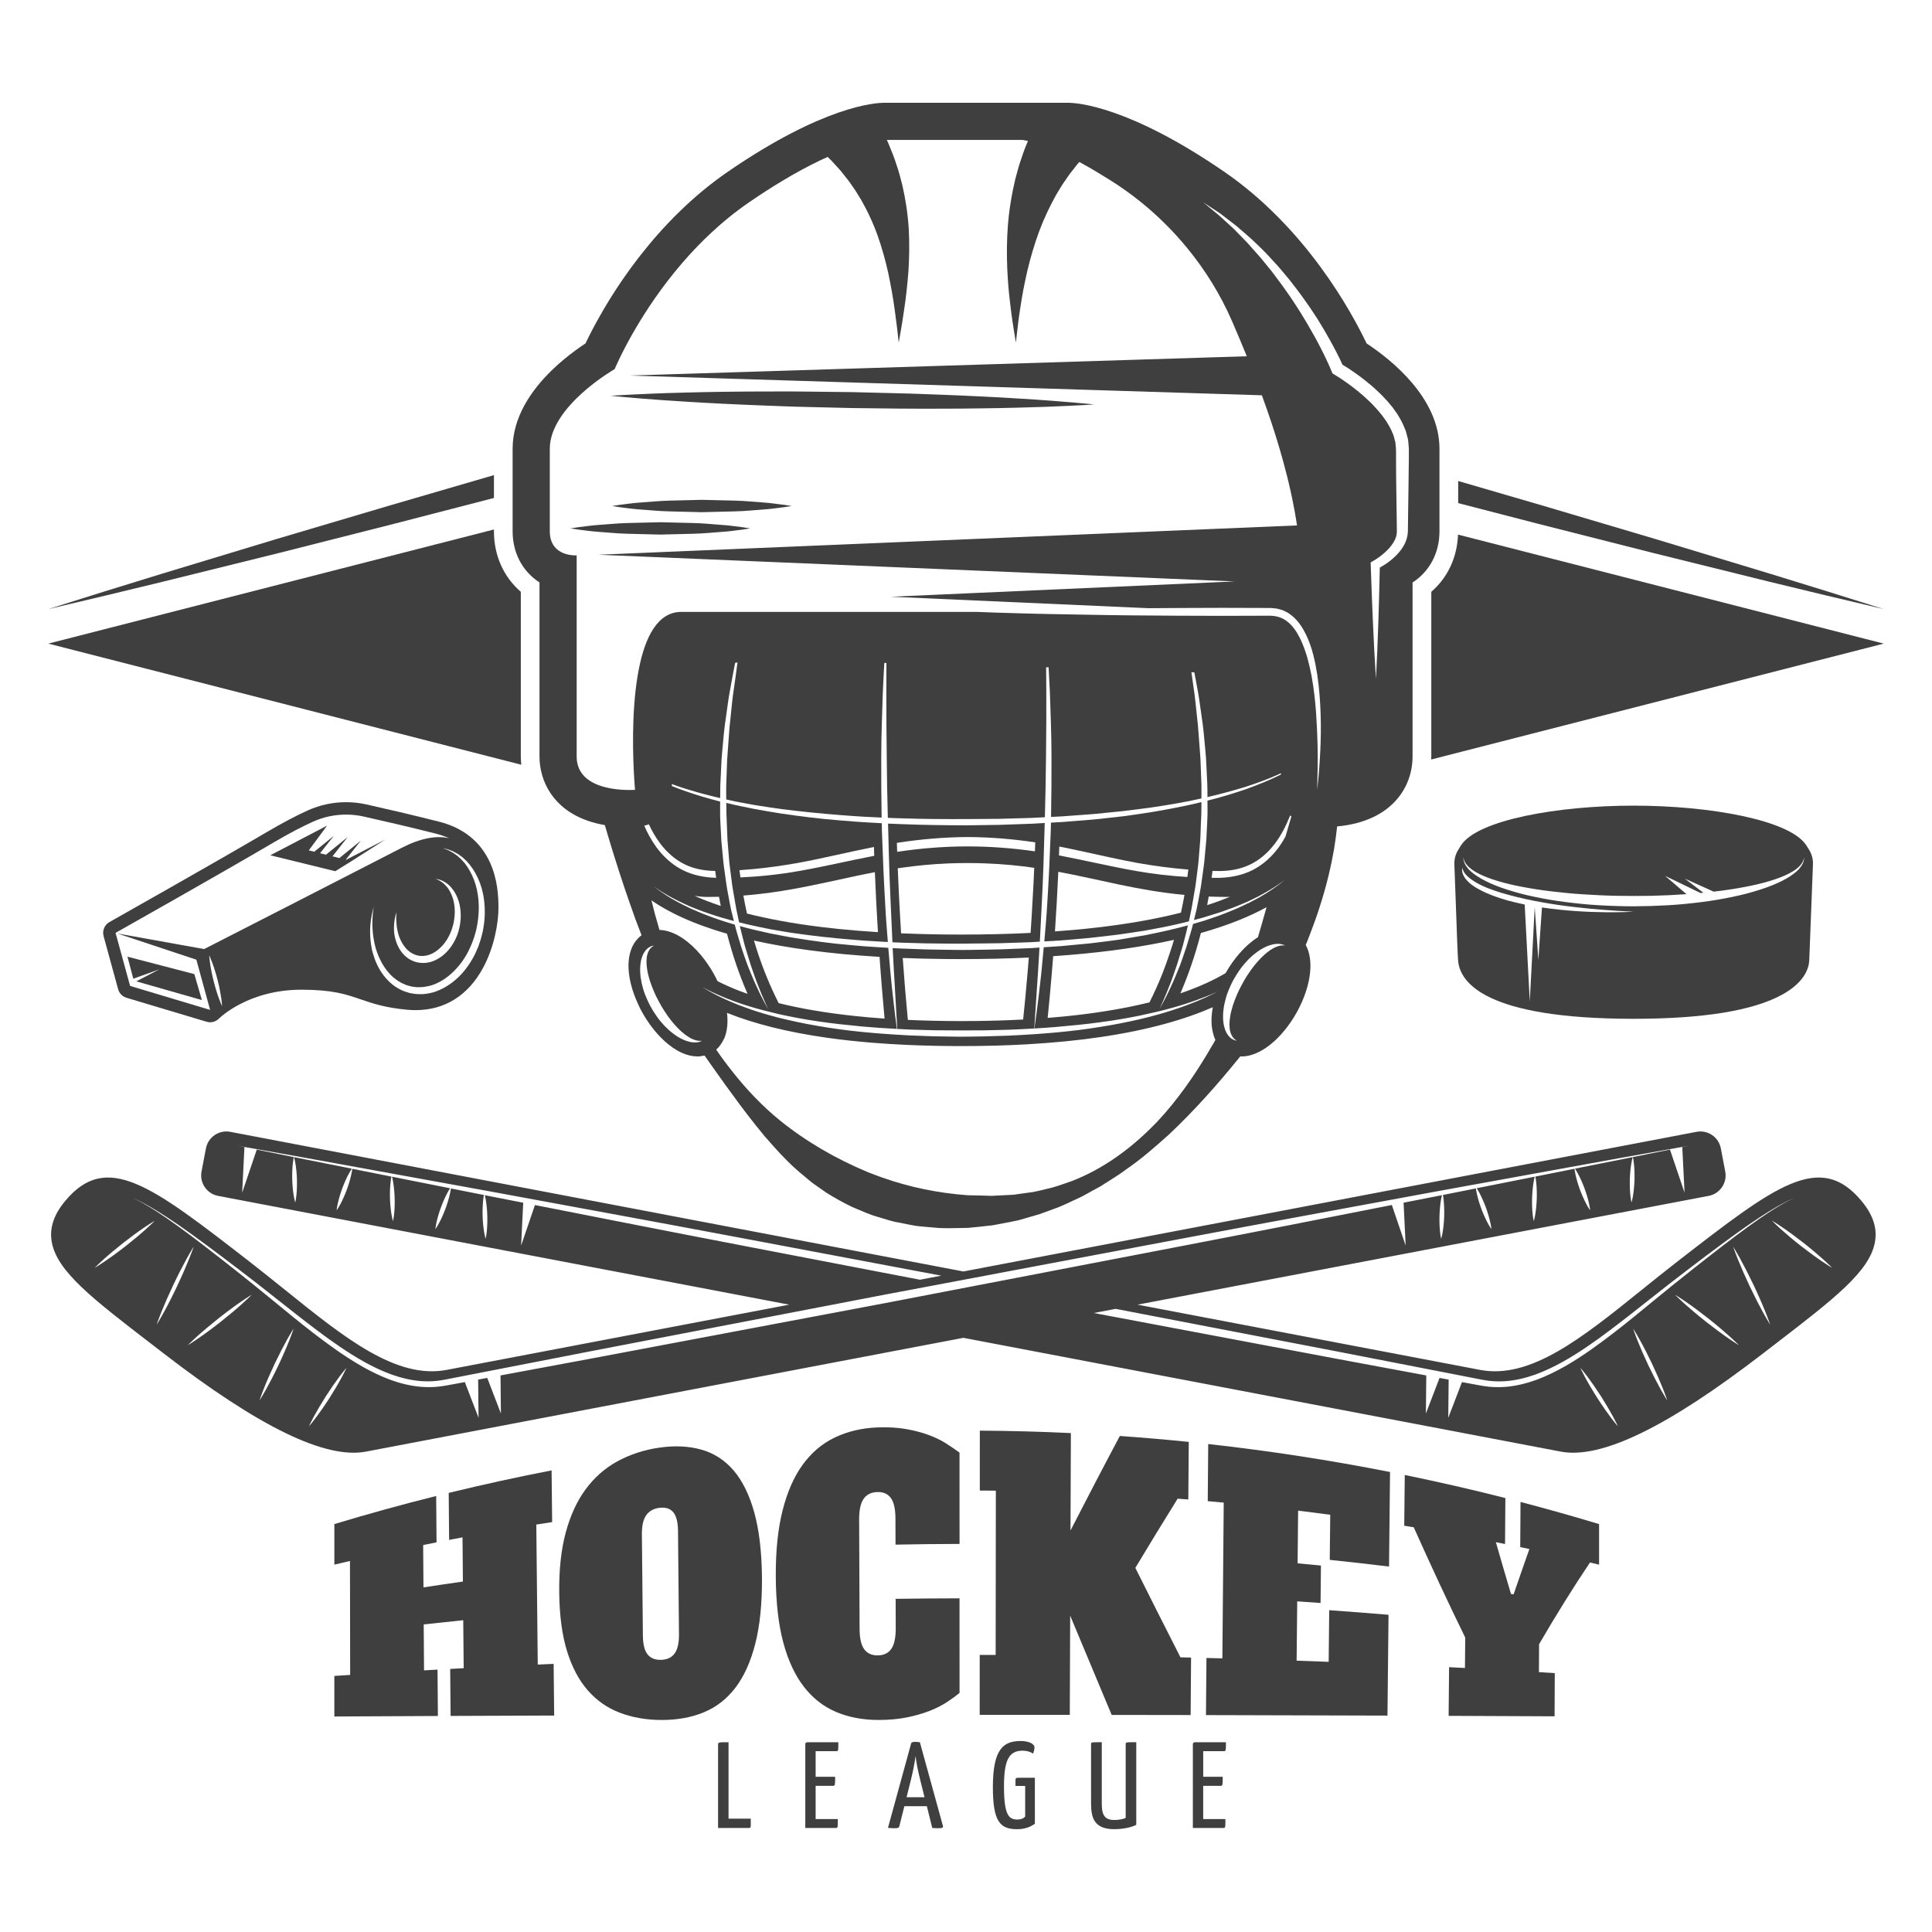
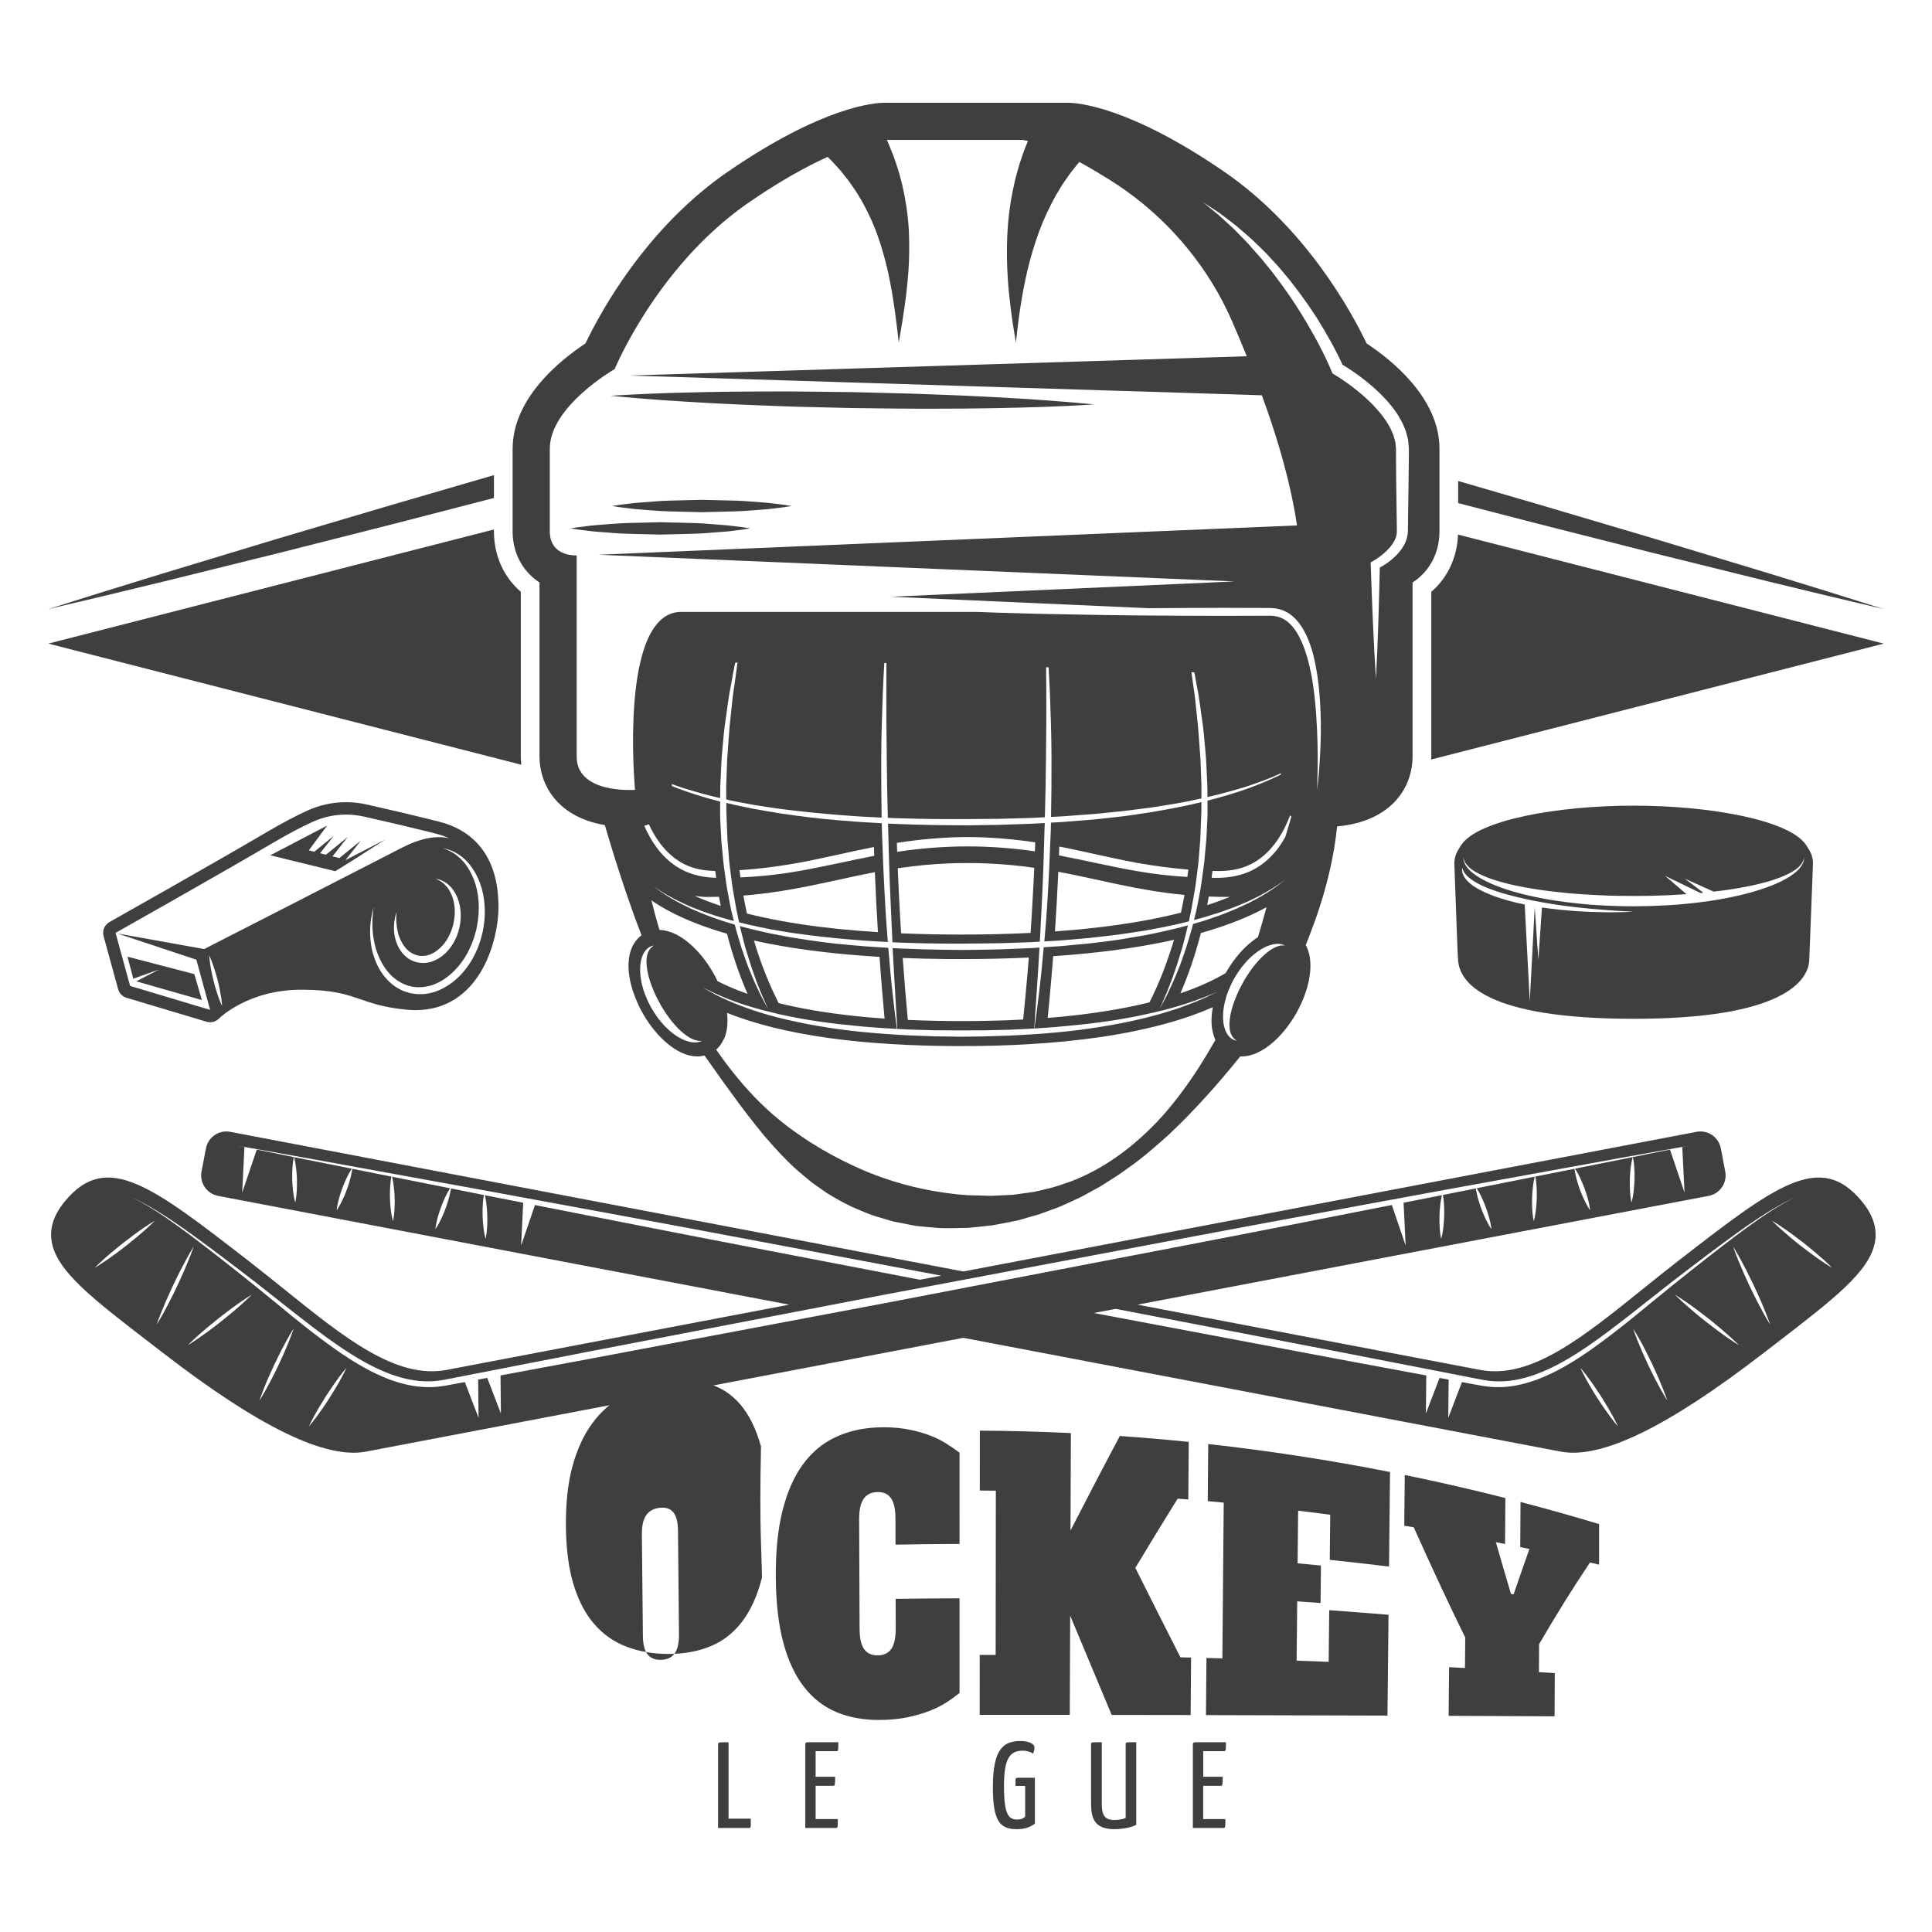
<svg xmlns="http://www.w3.org/2000/svg" version="1.1" x="0px" y="0px" viewBox="22.366 337.079 100 100" enable-background="new 22.366 337.079 100 100" xml:space="preserve">
  <g id="background">
    <g>
      <path fill="#3F3F3F" d="M97.841,363.12l4.084,1.057l5.97,1.514l5.979,1.48c1.995,0.488,3.992,0.965,5.992,1.434    c-1.959-0.619-3.919-1.23-5.883-1.83l-5.896-1.785l-5.905-1.75l-4.341-1.265V363.12z" />
      <path fill="#3F3F3F" d="M36.839,365.693l5.97-1.514l5.124-1.325v-1.183l-5.382,1.568l-5.905,1.749l-5.895,1.786    c-1.964,0.6-3.924,1.211-5.883,1.831c2.001-0.468,3.998-0.945,5.992-1.433L36.839,365.693z" />
      <path fill="#3F3F3F" d="M96.45,367.709v8.524c0,0.051-0.004,0.105-0.006,0.157l23.423-5.998l-22.034-5.642    C97.788,365.932,97.298,366.98,96.45,367.709z" />
      <path fill="#3F3F3F" d="M49.323,376.233v-8.524c-0.89-0.764-1.391-1.878-1.391-3.132v-0.092l-23.066,5.907l24.481,6.269    C49.334,376.516,49.323,376.372,49.323,376.233z" />
      <path fill="#3F3F3F" d="M77.395,379.623c-0.209,0.012-0.422,0.024-0.632,0.036c-0.002,0.13-0.004,0.26-0.008,0.39    c-0.048,1.305-0.106,2.608-0.185,3.83c-0.034,0.611-0.086,1.201-0.135,1.759c-0.005,0.058-0.01,0.111-0.015,0.168    c0.283-0.017,0.567-0.034,0.847-0.05c0.506-0.045,1.007-0.088,1.499-0.13c0.491-0.058,0.974-0.113,1.446-0.168    c0.47-0.07,0.931-0.137,1.378-0.204c0.617-0.109,1.207-0.223,1.765-0.352c0.186-0.042,0.369-0.086,0.548-0.133    c0.046-0.226,0.094-0.455,0.143-0.691c0.048-0.278,0.097-0.563,0.147-0.853c0.056-0.288,0.088-0.585,0.127-0.885    c0.036-0.3,0.082-0.603,0.1-0.912c0.026-0.307,0.05-0.617,0.075-0.928c0.012-0.311,0.023-0.625,0.035-0.938    c0.02-0.313,0.021-0.626,0.021-0.939c0-0.009,0-0.018,0-0.026c-0.784,0.193-1.637,0.356-2.542,0.51    c-0.477,0.08-0.969,0.143-1.471,0.217c-0.504,0.061-1.019,0.114-1.544,0.17C78.47,379.536,77.936,379.579,77.395,379.623z     M77.178,381.355c0.006-0.152,0.012-0.305,0.017-0.458c0.349,0.068,0.696,0.141,1.04,0.215c1.032,0.222,2.039,0.458,3.028,0.637    c0.888,0.157,1.759,0.27,2.611,0.338c-0.016,0.129-0.032,0.258-0.05,0.384c-0.861-0.052-1.741-0.149-2.634-0.307    C79.872,381.936,78.537,381.612,77.178,381.355z M83.492,384.318c-0.419,0.106-0.866,0.208-1.344,0.304    c-1.195,0.24-2.581,0.442-4.187,0.587c-0.321,0.029-0.651,0.056-0.99,0.08c0.066-0.98,0.124-2.01,0.173-3.087    c2.172,0.405,4.083,0.968,6.531,1.198C83.618,383.714,83.557,384.022,83.492,384.318z" />
      <path fill="#3F3F3F" d="M72.006,390.413c0.426-0.001,0.852-0.003,1.276-0.004c0.423-0.01,0.844-0.02,1.262-0.029    c0.457-0.018,0.908-0.04,1.355-0.066c0.024-0.38,0.101-1.535,0.207-3.117c0.023-0.338,0.044-0.7,0.064-1.073    c-0.144,0.01-0.286,0.019-0.43,0.029c-0.522,0.021-1.048,0.042-1.576,0.064c-0.527,0.016-1.055,0.019-1.584,0.029    c-0.528,0.01-1.062-0.007-1.589-0.012c-0.528-0.003-1.053-0.023-1.574-0.045c-0.284-0.007-0.566-0.02-0.847-0.036    c0.02,0.406,0.04,0.8,0.063,1.165c0.021,0.365,0.042,0.707,0.06,1.022c0.009,0.158,0.018,0.309,0.026,0.453    c0.025,0.431,0.046,0.796,0.063,1.082c0.005,0.095,0.01,0.182,0.015,0.258c0.004,0.077,0.008,0.145,0.011,0.203    c0.219,0.012,0.436,0.025,0.656,0.034c0.419,0.012,0.841,0.023,1.265,0.035C71.155,390.407,71.581,390.41,72.006,390.413z     M72.104,386.721c0.627,0,1.232-0.007,1.818-0.02c0.584-0.013,1.149-0.034,1.695-0.059c-0.023,0.289-0.046,0.573-0.07,0.851    c-0.071,0.836-0.146,1.622-0.223,2.356c-0.246,0.013-0.497,0.025-0.753,0.035c-0.767,0.03-1.579,0.046-2.437,0.046    c-0.99,0-1.913-0.022-2.778-0.061c-0.093-0.981-0.184-2.052-0.265-3.205c0.707,0.029,1.448,0.047,2.225,0.054    C71.574,386.721,71.837,386.721,72.104,386.721z" />
      <path fill="#3F3F3F" d="M68.343,380.143c0.007,0.327,0.015,0.652,0.024,0.978c0.027,0.975,0.061,1.938,0.106,2.854    c0.016,0.327,0.03,0.647,0.044,0.96c0.014,0.313,0.028,0.619,0.041,0.916c0.289,0.014,0.58,0.026,0.872,0.032    c0.518,0.016,1.041,0.034,1.568,0.033c0.527,0.001,1.05,0.014,1.58,0.001c0.528-0.007,1.058-0.006,1.583-0.018    c0.524-0.018,1.047-0.035,1.566-0.052c0.155-0.01,0.307-0.019,0.461-0.029c0.033-0.619,0.063-1.273,0.1-1.957    c0.065-1.219,0.109-2.521,0.142-3.823c0.004-0.12,0.007-0.241,0.011-0.361c-0.229,0.012-0.456,0.026-0.686,0.039    c-0.554,0.019-1.111,0.039-1.671,0.058c-0.559,0.008-1.119,0.017-1.68,0.024c-1.126-0.004-2.248-0.016-3.354-0.061    c-0.241-0.006-0.48-0.017-0.719-0.029C68.335,379.853,68.338,379.998,68.343,380.143z M68.803,381.17    c-0.005-0.154-0.01-0.308-0.015-0.464c1.201-0.187,2.43-0.296,3.661-0.302c1.168,0.005,2.35,0.103,3.501,0.275    c-0.005,0.157-0.011,0.311-0.017,0.465c-1.147-0.165-2.308-0.255-3.484-0.255C71.223,380.889,70.003,380.988,68.803,381.17z     M69.006,385.388c-0.017-0.267-0.033-0.536-0.048-0.809c-0.047-0.821-0.089-1.675-0.124-2.559c0.073-0.011,0.149-0.02,0.222-0.03    l0,0c0.751-0.105,1.543-0.187,2.41-0.221c0.317-0.012,0.644-0.019,0.983-0.019c0.321,0,0.632,0.006,0.934,0.018    c0.907,0.034,1.735,0.117,2.515,0.229c-0.013,0.295-0.026,0.587-0.041,0.874c-0.028,0.559-0.059,1.104-0.092,1.636    c-0.018,0.291-0.037,0.577-0.056,0.859c-1.112,0.056-2.311,0.086-3.607,0.086c-1.011,0-1.955-0.02-2.847-0.055l0,0    C69.174,385.394,69.088,385.391,69.006,385.388z" />
      <path fill="#3F3F3F" d="M59.983,379.615c0.012,0.313,0.024,0.625,0.037,0.936c0.025,0.311,0.051,0.62,0.076,0.926    c0.019,0.307,0.065,0.609,0.103,0.909c0.019,0.149,0.037,0.298,0.057,0.445c0.02,0.147,0.042,0.293,0.07,0.437    c0.051,0.289,0.1,0.573,0.148,0.85c0.05,0.239,0.099,0.47,0.147,0.699c0.141,0.035,0.28,0.07,0.425,0.106    c0.384,0.093,0.789,0.169,1.205,0.256c0.421,0.067,0.852,0.154,1.302,0.213c0.897,0.127,1.847,0.236,2.832,0.316    c0.492,0.044,0.994,0.081,1.502,0.105c0.144,0.01,0.29,0.016,0.435,0.023c-0.003-0.029-0.006-0.056-0.008-0.086    c-0.044-0.559-0.094-1.15-0.124-1.763c-0.073-1.224-0.129-2.531-0.174-3.838c-0.004-0.153-0.006-0.307-0.009-0.46    c-0.201-0.011-0.402-0.023-0.601-0.034c-0.541-0.026-1.075-0.073-1.6-0.115c-1.051-0.083-2.063-0.213-3.019-0.354    c-0.478-0.074-0.94-0.157-1.388-0.237c-0.445-0.096-0.878-0.171-1.287-0.275c-0.052-0.012-0.1-0.026-0.152-0.037    c0,0.012,0,0.026,0,0.039c0.001,0.156,0.001,0.312,0.004,0.468C59.968,379.303,59.974,379.459,59.983,379.615z M67.617,381.375    c-1.323,0.254-2.625,0.567-3.909,0.79c-1.02,0.18-2.038,0.286-3.017,0.329c-0.018-0.123-0.033-0.249-0.049-0.374    c0.244-0.016,0.488-0.036,0.734-0.059c0.738-0.07,1.489-0.176,2.257-0.311c1.288-0.234,2.606-0.562,3.968-0.832    C67.607,381.072,67.612,381.222,67.617,381.375z M67.807,385.326c-0.717-0.044-1.393-0.1-2.03-0.164    c-0.319-0.032-0.628-0.067-0.927-0.104c-1.497-0.185-2.759-0.424-3.821-0.694c-0.067-0.3-0.129-0.612-0.186-0.931    c0.292-0.023,0.574-0.051,0.852-0.083c0.39-0.044,0.767-0.097,1.135-0.155c0.475-0.076,0.934-0.161,1.386-0.252    c0.329-0.066,0.655-0.134,0.978-0.204c0.541-0.117,1.079-0.237,1.625-0.351c0.274-0.057,0.549-0.113,0.83-0.166    c0.022,0.542,0.046,1.072,0.073,1.59c0.023,0.452,0.049,0.891,0.075,1.324l0,0C67.801,385.197,67.804,385.264,67.807,385.326z" />
      <path fill="#3F3F3F" d="M96.873,364.577L96.873,364.577v-4.269l0,0c0-2.646-2.524-4.632-3.771-5.452    c-0.759-1.59-3.125-5.971-7.376-8.892c-4.942-3.393-7.606-3.565-8.089-3.565c-0.002,0-0.004,0-0.007,0h-4.745h-4.745    c-0.002,0-0.004,0-0.006,0c-0.484,0-3.148,0.171-8.089,3.565c-1.859,1.278-3.358,2.835-4.52,4.316    c-0.166,0.211-0.325,0.422-0.477,0.629c-0.761,1.037-1.352,2.009-1.78,2.786c-0.086,0.156-0.165,0.303-0.238,0.442    c-0.146,0.278-0.265,0.52-0.36,0.718c-0.156,0.103-0.332,0.223-0.52,0.362c-0.376,0.275-0.803,0.62-1.221,1.026    c-1.044,1.014-2.03,2.411-2.03,4.064v4.269c0,0.86,0.3,1.609,0.812,2.163c0.085,0.092,0.176,0.179,0.273,0.261    c0.097,0.081,0.198,0.156,0.306,0.226v9.006c0,1.278,0.7,2.717,2.528,3.34c0.261,0.089,0.545,0.161,0.854,0.214    c0.048,0.163,0.099,0.337,0.155,0.523c0.055,0.186,0.114,0.384,0.178,0.592c0.064,0.205,0.13,0.42,0.201,0.646    c0.142,0.45,0.3,0.943,0.477,1.469c0.089,0.263,0.182,0.535,0.281,0.816c0.089,0.263,0.185,0.533,0.286,0.81    c0.102,0.276,0.21,0.559,0.323,0.847c-0.055,0.04-0.108,0.085-0.157,0.133c-0.006,0.006-0.01,0.012-0.015,0.018    c-0.092,0.093-0.174,0.199-0.242,0.317c-0.037,0.062-0.069,0.128-0.097,0.198c-0.04,0.097-0.073,0.2-0.099,0.308    c-0.051,0.217-0.072,0.454-0.064,0.707c0.018,0.563,0.184,1.202,0.479,1.848c0.036,0.078,0.068,0.157,0.108,0.235    c0.033,0.064,0.067,0.128,0.103,0.192c0.312,0.568,0.714,1.098,1.161,1.507c0.019,0.018,0.037,0.037,0.057,0.053    c0.119,0.105,0.241,0.201,0.365,0.288c0.011,0.008,0.023,0.017,0.034,0.024c0.046,0.031,0.093,0.059,0.139,0.088    c0.022,0.013,0.045,0.029,0.067,0.042c0.037,0.021,0.074,0.039,0.111,0.058c0.032,0.017,0.064,0.036,0.097,0.051    c0.034,0.015,0.067,0.028,0.101,0.042c0.037,0.015,0.073,0.032,0.11,0.045c0.039,0.014,0.078,0.024,0.116,0.035    c0.031,0.01,0.064,0.021,0.095,0.029c0.038,0.01,0.076,0.015,0.114,0.021c0.033,0.006,0.065,0.014,0.098,0.018    c0.035,0.004,0.07,0.004,0.106,0.007c0.035,0.002,0.07,0.007,0.105,0.007h0.001c0.061,0,0.123-0.004,0.184-0.013    c0.061-0.008,0.122-0.02,0.182-0.034c0.234,0.329,0.469,0.664,0.708,1.001c0.239,0.338,0.483,0.677,0.737,1.018    c0.256,0.358,0.523,0.715,0.8,1.074c0.277,0.358,0.563,0.717,0.859,1.076c0.152,0.175,0.307,0.352,0.465,0.527    c0.473,0.528,0.977,1.049,1.55,1.512c0.191,0.154,0.371,0.326,0.576,0.465c0.204,0.142,0.409,0.285,0.614,0.428    c0.422,0.269,0.867,0.513,1.324,0.734c0.469,0.196,0.934,0.416,1.432,0.546c0.247,0.073,0.49,0.155,0.74,0.216l0.756,0.15    l0.379,0.07c0.127,0.018,0.254,0.027,0.382,0.04l0.765,0.067c0.153,0.01,0.306,0.012,0.46,0.013c0.012,0,0.023,0.001,0.034,0.001    c0.04,0,0.08-0.001,0.12-0.001c0.125-0.001,0.251-0.003,0.376-0.006c0.179-0.004,0.359-0.009,0.537-0.01h0.001    c0.078-0.001,0.034-0.001,0.058-0.002l0.022-0.003l0.045-0.004l0.089-0.01l0.163-0.016l0.017-0.001l0.359-0.037l0.36-0.041    l0.018-0.001l0.161-0.018l0.191-0.036l0.764-0.146c0.105-0.023,0.21-0.042,0.313-0.064c0.021-0.004,0.043-0.008,0.064-0.013    l0.364-0.105l0.162-0.047l0.56-0.161c0.237-0.081,0.469-0.176,0.704-0.258c0.118-0.039,0.234-0.083,0.349-0.13    c0.229-0.094,0.452-0.201,0.675-0.307c0.111-0.053,0.223-0.105,0.334-0.155c0.226-0.097,0.432-0.232,0.647-0.345    c0.211-0.122,0.435-0.22,0.633-0.36c0.203-0.132,0.408-0.258,0.609-0.387c0.202-0.13,0.4-0.264,0.588-0.41    c0.197-0.135,0.389-0.275,0.576-0.419c0.375-0.289,0.732-0.592,1.082-0.898c0.175-0.153,0.348-0.308,0.52-0.461    c0.005-0.004,0.01-0.01,0.015-0.015c0.665-0.629,1.292-1.275,1.883-1.927c0.597-0.657,1.158-1.319,1.69-1.975    c0.033-0.042,0.066-0.083,0.1-0.125c0.021,0.001,0.041,0.004,0.062,0.004c1.127,0,2.309-1.178,2.981-2.507    c0.367-0.726,0.567-1.452,0.587-2.083c0.008-0.253-0.013-0.49-0.064-0.707c-0.026-0.108-0.058-0.211-0.098-0.308    c-0.023-0.056-0.05-0.11-0.078-0.162c0.086-0.207,0.16-0.407,0.237-0.609c0.176-0.46,0.34-0.91,0.475-1.336    c0.374-1.15,0.606-2.177,0.754-3.028c0.004-0.029,0.007-0.053,0.012-0.081c0.062-0.379,0.107-0.723,0.138-1.028    c0.002-0.018,0.005-0.04,0.007-0.057c2.863-0.264,3.905-2.062,3.905-3.621v-9.006C96.34,366.673,96.873,365.723,96.873,364.577z     M86.636,388.062c-0.09,0.157-0.19,0.368-0.259,0.533c-0.073,0.178-0.146,0.357-0.201,0.533c-0.048,0.177-0.102,0.349-0.128,0.514    c-0.031,0.165-0.043,0.321-0.048,0.467c0.007,0.141,0.013,0.278,0.049,0.387c0.029,0.112,0.08,0.201,0.129,0.271    c0.056,0.063,0.104,0.116,0.146,0.139c0.021,0.014,0.036,0.025,0.046,0.032c0.011,0.007,0.016,0.011,0.016,0.011    s-0.026-0.007-0.074-0.018c-0.025-0.004-0.055-0.014-0.089-0.029c-0.034-0.015-0.073-0.036-0.114-0.062    c-0.077-0.059-0.17-0.144-0.237-0.267c-0.075-0.119-0.122-0.268-0.16-0.433c-0.066-0.331-0.05-0.724,0.036-1.124    c0.048-0.2,0.097-0.404,0.179-0.605c0.085-0.214,0.157-0.381,0.266-0.587c0.103-0.19,0.22-0.373,0.343-0.548    c0.12-0.177,0.262-0.333,0.398-0.484c0.141-0.148,0.289-0.28,0.439-0.393c0.074-0.059,0.149-0.111,0.225-0.159    c0.075-0.047,0.151-0.089,0.225-0.125c0.073-0.038,0.146-0.07,0.218-0.094c0.072-0.025,0.141-0.045,0.207-0.061    c0.067-0.012,0.13-0.023,0.187-0.028c0.059,0.001,0.112,0.001,0.161,0.002c0.051,0.007,0.093,0.015,0.129,0.023    c0.035,0.01,0.064,0.02,0.086,0.031c0.023,0.01,0.04,0.017,0.051,0.021c0.012,0.005,0.018,0.008,0.018,0.008    s-0.026-0.001-0.075-0.003c-0.05-0.008-0.123,0.007-0.204,0.018c-0.042,0.012-0.088,0.026-0.138,0.041    c-0.048,0.021-0.099,0.043-0.153,0.067c-0.106,0.058-0.22,0.129-0.336,0.219c-0.116,0.091-0.234,0.2-0.354,0.32    c-0.06,0.06-0.118,0.125-0.177,0.193c-0.058,0.067-0.116,0.138-0.175,0.209c-0.115,0.146-0.223,0.305-0.332,0.468    C86.829,387.714,86.725,387.884,86.636,388.062z M79.321,390.23c-0.726,0.122-1.497,0.216-2.296,0.289    c-0.798,0.075-1.626,0.126-2.468,0.165c-0.844,0.033-1.695,0.053-2.551,0.054c-0.428-0.007-0.855-0.012-1.282-0.019    c-0.425-0.015-0.849-0.031-1.271-0.047c-0.841-0.044-1.668-0.1-2.467-0.18c-0.798-0.08-1.569-0.182-2.292-0.312    c-0.363-0.06-0.715-0.129-1.054-0.201c-0.339-0.072-0.665-0.149-0.977-0.225c-0.155-0.04-0.308-0.081-0.456-0.123    c-0.444-0.124-0.853-0.254-1.22-0.39c-0.247-0.086-0.474-0.175-0.682-0.264c-0.21-0.083-0.397-0.172-0.566-0.251    c-0.172-0.075-0.319-0.157-0.447-0.225c-0.129-0.066-0.236-0.127-0.321-0.179c-0.172-0.102-0.264-0.157-0.264-0.157    s0.094,0.048,0.272,0.141c0.132,0.071,0.316,0.157,0.543,0.257c0.076,0.034,0.157,0.068,0.242,0.105    c0.172,0.072,0.361,0.152,0.573,0.226c0.105,0.04,0.215,0.079,0.329,0.118c0.114,0.04,0.234,0.078,0.357,0.115    c0.494,0.159,1.061,0.302,1.681,0.45c0.623,0.134,1.301,0.269,2.024,0.37c0.722,0.111,1.489,0.187,2.283,0.265    c0.289,0.026,0.583,0.049,0.88,0.069c0.297,0.02,0.597,0.037,0.899,0.053c-0.005-0.038-0.011-0.08-0.017-0.127    c-0.007-0.045-0.013-0.096-0.02-0.15c-0.015-0.108-0.031-0.232-0.05-0.371c-0.064-0.568-0.168-1.38-0.256-2.356    c-0.032-0.373-0.067-0.776-0.104-1.192c-0.16-0.009-0.32-0.018-0.478-0.029c-0.511-0.027-1.014-0.069-1.509-0.116    c-0.991-0.082-1.944-0.217-2.843-0.363c-0.45-0.069-0.884-0.165-1.306-0.242c-0.418-0.097-0.824-0.182-1.208-0.284    c-0.116-0.03-0.227-0.062-0.339-0.092c0.051,0.234,0.116,0.458,0.169,0.677c0.06,0.247,0.124,0.482,0.198,0.705    c0.07,0.224,0.136,0.439,0.2,0.644c0.07,0.202,0.136,0.394,0.199,0.574c0.122,0.362,0.258,0.666,0.356,0.923    c0.221,0.504,0.347,0.792,0.347,0.792s-0.037-0.07-0.106-0.199c-0.069-0.131-0.177-0.319-0.298-0.566    c-0.112-0.25-0.268-0.549-0.412-0.905c-0.073-0.178-0.152-0.367-0.234-0.567c-0.078-0.201-0.147-0.417-0.227-0.64    c-0.081-0.222-0.155-0.458-0.225-0.704c-0.069-0.245-0.155-0.496-0.217-0.76c-0.004-0.015-0.008-0.032-0.012-0.048    c-0.534-0.155-1.027-0.319-1.469-0.494c-0.305-0.108-0.576-0.242-0.835-0.349c-0.25-0.125-0.485-0.233-0.687-0.346    c-0.408-0.222-0.71-0.428-0.912-0.57c-0.198-0.149-0.303-0.228-0.303-0.228s0.109,0.075,0.314,0.214    c0.208,0.135,0.519,0.321,0.931,0.529c0.205,0.106,0.442,0.205,0.693,0.321c0.261,0.097,0.535,0.22,0.841,0.318    c0.152,0.053,0.308,0.105,0.471,0.157c0.163,0.051,0.33,0.102,0.505,0.149c0.13,0.04,0.267,0.076,0.405,0.112    c-0.047-0.19-0.094-0.379-0.143-0.575c-0.062-0.278-0.109-0.566-0.165-0.856c-0.06-0.291-0.096-0.59-0.14-0.892    c-0.04-0.303-0.091-0.607-0.114-0.917c-0.029-0.31-0.059-0.622-0.089-0.935c-0.016-0.315-0.032-0.63-0.048-0.946    c-0.018-0.316-0.015-0.631-0.013-0.946c0.001-0.039,0.001-0.078,0.001-0.117c-0.637-0.161-1.224-0.339-1.746-0.521    c-0.269-0.089-0.515-0.188-0.75-0.28c-0.002-0.018-0.004-0.053-0.008-0.104c0.124,0.043,0.252,0.089,0.384,0.135    c0.133,0.045,0.269,0.091,0.413,0.133c0.327,0.097,0.672,0.205,1.045,0.294c0.213,0.058,0.436,0.111,0.663,0.163    c0.001-0.215,0.001-0.429,0.007-0.643c0.015-0.31,0.029-0.617,0.043-0.922c0.012-0.304,0.029-0.604,0.06-0.898    c0.051-0.589,0.1-1.158,0.185-1.695c0.079-0.536,0.136-1.045,0.229-1.508c0.082-0.466,0.164-0.89,0.237-1.268    c0.007-0.023,0.011-0.045,0.017-0.068c0.04-0.006,0.08-0.012,0.122-0.017c-0.006,0.036-0.012,0.07-0.018,0.107    c-0.05,0.38-0.106,0.808-0.175,1.273c-0.076,0.464-0.115,0.973-0.174,1.509c-0.067,0.535-0.089,1.103-0.139,1.687    c-0.027,0.292-0.041,0.59-0.049,0.893c-0.01,0.302-0.021,0.607-0.032,0.915c-0.004,0.234-0.001,0.47,0.001,0.705    c0.065,0.015,0.127,0.029,0.193,0.044c0.204,0.048,0.414,0.088,0.629,0.127c0.215,0.04,0.434,0.078,0.655,0.121    c0.447,0.07,0.908,0.144,1.385,0.207c0.953,0.122,1.962,0.226,3.008,0.308c0.524,0.038,1.054,0.083,1.594,0.104    c0.193,0.009,0.385,0.019,0.579,0.029c-0.018-1.052-0.023-2.094-0.02-3.083c0.002-1.226,0.049-2.37,0.08-3.35    c0.025-0.591,0.052-1.12,0.078-1.573c0.037,0.001,0.073,0.003,0.111,0.004c-0.001,0.453-0.003,0.983-0.005,1.572    c0.002,0.49,0.003,1.019,0.004,1.581c0.005,0.561,0.011,1.153,0.017,1.764c0.009,0.994,0.026,2.042,0.056,3.098    c0.245,0.011,0.49,0.021,0.737,0.025c1.101,0.038,2.222,0.043,3.34,0.039c0.561-0.004,1.122-0.008,1.68-0.013    c0.557-0.016,1.112-0.031,1.662-0.047c0.239-0.012,0.472-0.023,0.709-0.036c0.031-1.079,0.051-2.149,0.059-3.162    c0.006-0.611,0.011-1.201,0.015-1.76c0-0.561,0-1.09,0-1.578c-0.003-0.461-0.006-0.883-0.009-1.262    c0.043,0.001,0.086,0.001,0.128,0.002c0.023,0.378,0.045,0.797,0.065,1.255c0.033,0.978,0.082,2.12,0.085,3.344    c0.003,1.008-0.003,2.072-0.023,3.145c0.202-0.01,0.406-0.02,0.606-0.031c0.539-0.04,1.071-0.079,1.593-0.118    c0.522-0.052,1.036-0.103,1.537-0.154c0.501-0.064,0.992-0.117,1.467-0.187c0.23-0.034,0.456-0.069,0.679-0.105    c0.446-0.072,0.877-0.147,1.292-0.231c0.207-0.041,0.411-0.084,0.609-0.13c0.001-0.239,0.004-0.477,0-0.714    c-0.012-0.309-0.023-0.614-0.034-0.918c-0.009-0.302-0.023-0.601-0.051-0.895c-0.051-0.586-0.075-1.155-0.142-1.691    c-0.061-0.537-0.101-1.047-0.178-1.513c-0.042-0.283-0.08-0.551-0.114-0.804c0.051,0.004,0.103,0.007,0.154,0.01    c0.046,0.242,0.094,0.496,0.142,0.766c0.047,0.233,0.085,0.476,0.122,0.729c0.037,0.253,0.071,0.515,0.111,0.784    c0.043,0.268,0.077,0.545,0.107,0.828c0.029,0.284,0.055,0.574,0.081,0.87c0.031,0.295,0.051,0.596,0.062,0.901    c0.015,0.305,0.029,0.614,0.045,0.925c0.007,0.215,0.007,0.433,0.008,0.651c0.364-0.084,0.712-0.172,1.043-0.262    c0.331-0.09,0.645-0.182,0.94-0.272c0.324-0.106,0.625-0.211,0.901-0.315c0.276-0.104,0.527-0.207,0.75-0.307    c0.061-0.026,0.114-0.051,0.171-0.078c-0.002,0.022-0.003,0.045-0.004,0.066c-0.047,0.023-0.09,0.046-0.14,0.07    c-0.111,0.054-0.228,0.11-0.352,0.165c-0.248,0.111-0.523,0.224-0.822,0.34c-0.149,0.058-0.305,0.116-0.466,0.175    c-0.149,0.051-0.304,0.103-0.463,0.154c-0.16,0.052-0.324,0.104-0.492,0.155c-0.337,0.102-0.693,0.202-1.066,0.293    c0.001,0.035,0.001,0.07,0.001,0.105c0.004,0.316,0.007,0.632-0.011,0.948c-0.015,0.317-0.031,0.633-0.047,0.948    c-0.029,0.314-0.058,0.627-0.086,0.937c-0.023,0.311-0.072,0.617-0.113,0.92c-0.043,0.303-0.078,0.603-0.138,0.894    c-0.056,0.291-0.103,0.58-0.165,0.86c-0.048,0.194-0.093,0.38-0.139,0.568c0.161-0.044,0.321-0.086,0.477-0.128    c0.181-0.056,0.357-0.111,0.529-0.165c0.347-0.098,0.664-0.223,0.967-0.331c0.302-0.111,0.576-0.235,0.832-0.343    c0.124-0.062,0.245-0.119,0.359-0.174c0.115-0.055,0.224-0.109,0.324-0.167c0.406-0.219,0.712-0.414,0.915-0.556    c0.201-0.145,0.308-0.223,0.308-0.223s-0.104,0.083-0.297,0.238c-0.198,0.149-0.494,0.363-0.895,0.597    c-0.198,0.122-0.43,0.231-0.676,0.366c-0.253,0.116-0.526,0.251-0.825,0.374c-0.301,0.119-0.617,0.256-0.963,0.368    c-0.172,0.059-0.348,0.119-0.529,0.179c-0.183,0.053-0.37,0.108-0.561,0.164c-0.005,0.001-0.01,0.002-0.015,0.004    c-0.004,0.014-0.007,0.028-0.01,0.042c-0.061,0.266-0.148,0.516-0.217,0.763c-0.07,0.246-0.143,0.483-0.225,0.706    c-0.04,0.111-0.076,0.222-0.113,0.329c-0.037,0.108-0.074,0.212-0.113,0.313c-0.083,0.2-0.16,0.39-0.234,0.568    c-0.144,0.357-0.299,0.658-0.412,0.91c-0.03,0.062-0.059,0.12-0.088,0.174c-0.084,0.164-0.158,0.294-0.209,0.392    c-0.07,0.13-0.106,0.2-0.106,0.2s0.126-0.289,0.346-0.795c0.097-0.258,0.234-0.562,0.356-0.926    c0.062-0.181,0.129-0.374,0.199-0.576c0.063-0.205,0.13-0.42,0.199-0.645c0.073-0.224,0.137-0.461,0.197-0.707    c0.053-0.219,0.117-0.443,0.167-0.676c-0.69,0.19-1.435,0.356-2.224,0.513c-0.45,0.076-0.911,0.155-1.383,0.234    c-0.475,0.064-0.959,0.128-1.453,0.185c-0.496,0.047-0.998,0.094-1.508,0.142c-0.296,0.02-0.597,0.04-0.896,0.06    c-0.036,0.383-0.071,0.756-0.103,1.102c-0.012,0.122-0.024,0.241-0.036,0.357c-0.037,0.349-0.075,0.674-0.111,0.97    c-0.024,0.198-0.048,0.382-0.069,0.553c-0.022,0.171-0.042,0.327-0.059,0.469c-0.024,0.175-0.045,0.327-0.064,0.453    c-0.009,0.063-0.016,0.12-0.023,0.17c-0.007,0.05-0.013,0.093-0.018,0.13c0.368-0.022,0.733-0.046,1.091-0.076    c0.793-0.072,1.562-0.141,2.286-0.243c0.724-0.093,1.405-0.213,2.031-0.338c0.623-0.134,1.194-0.261,1.693-0.404    c0.25-0.067,0.483-0.138,0.696-0.206c0.107-0.034,0.209-0.068,0.306-0.102c0.097-0.033,0.19-0.065,0.278-0.097    c0.174-0.064,0.33-0.123,0.465-0.175c0.067-0.026,0.13-0.051,0.187-0.074c0.057-0.023,0.108-0.045,0.154-0.065    c0.184-0.079,0.282-0.122,0.282-0.122s-0.095,0.048-0.275,0.138c-0.178,0.092-0.445,0.214-0.79,0.358    c-0.347,0.141-0.772,0.303-1.268,0.461c-0.495,0.165-1.064,0.319-1.689,0.467C80.73,389.979,80.048,390.117,79.321,390.23z     M82.531,387.474c-0.214,0.539-0.439,1.034-0.669,1.487c-0.704,0.175-1.489,0.334-2.365,0.47    c-0.656,0.103-1.363,0.192-2.125,0.266c-0.253,0.025-0.513,0.048-0.779,0.069c0.075-0.735,0.149-1.52,0.217-2.35    c0.023-0.277,0.046-0.558,0.068-0.845c2.195-0.149,4.045-0.397,5.604-0.709c0.223-0.045,0.439-0.091,0.65-0.138    c-0.07,0.239-0.144,0.464-0.219,0.69C82.79,386.783,82.664,387.14,82.531,387.474z M61.391,385.761    c0.863,0.193,1.829,0.365,2.907,0.508c0.54,0.072,1.108,0.136,1.706,0.193c0.598,0.056,1.227,0.104,1.887,0.144    c0.02,0.287,0.04,0.568,0.062,0.845c0.021,0.277,0.042,0.549,0.064,0.815c0.043,0.533,0.089,1.045,0.134,1.536    c-0.562-0.039-1.096-0.087-1.604-0.142c-1.522-0.164-2.803-0.393-3.88-0.661c-0.06-0.117-0.119-0.245-0.178-0.368    C62.092,387.803,61.713,386.855,61.391,385.761z M56.085,383.681c0.543,0.376,1.234,0.755,2.113,1.112    c0.176,0.072,0.36,0.142,0.551,0.212c0.383,0.139,0.797,0.274,1.246,0.402c0.076,0.294,0.156,0.578,0.239,0.854    c0.166,0.552,0.346,1.071,0.535,1.556c0.094,0.242,0.192,0.477,0.291,0.704c-0.152-0.053-0.297-0.107-0.438-0.161    c-0.42-0.163-0.792-0.331-1.122-0.501c-0.023-0.048-0.042-0.096-0.066-0.144c-0.083-0.163-0.174-0.325-0.271-0.482    c-0.097-0.157-0.201-0.311-0.311-0.458c-0.265-0.356-0.564-0.674-0.88-0.931c-0.467-0.378-0.974-0.62-1.472-0.633    c-0.081-0.282-0.16-0.559-0.237-0.827c-0.015-0.062-0.03-0.119-0.045-0.179C56.173,384.029,56.128,383.852,56.085,383.681z     M59.672,383.969c-0.507-0.168-0.955-0.343-1.35-0.52c0.212,0.033,0.431,0.056,0.666,0.056c0.202,0,0.4-0.004,0.595-0.008    C59.611,383.656,59.641,383.813,59.672,383.969z M55.713,379.819c0.081-0.021,0.16-0.045,0.237-0.076    c0.16,0.343,0.351,0.683,0.593,1.001c0.165,0.219,0.356,0.428,0.57,0.612c0.108,0.093,0.221,0.18,0.341,0.259    c0.12,0.08,0.245,0.152,0.377,0.215c0.469,0.225,1.002,0.322,1.555,0.329c0.015,0.12,0.032,0.237,0.048,0.354    c-0.611-0.013-1.219-0.136-1.741-0.404c-0.43-0.218-0.793-0.521-1.092-0.857c-0.1-0.112-0.192-0.228-0.277-0.346    C56.07,380.553,55.872,380.186,55.713,379.819z M87.003,385.943c-0.23,0.201-0.449,0.434-0.651,0.688    c-0.136,0.17-0.262,0.349-0.381,0.535c-0.059,0.093-0.116,0.187-0.17,0.283c-0.599,0.354-1.363,0.713-2.338,1.046    c0.197-0.455,0.387-0.942,0.565-1.462c0.178-0.519,0.345-1.073,0.496-1.662c1.435-0.405,2.543-0.866,3.396-1.334    c-0.01,0.037-0.019,0.073-0.029,0.111c-0.082,0.289-0.167,0.587-0.253,0.893c-0.053,0.18-0.108,0.363-0.163,0.549    C87.314,385.69,87.156,385.81,87.003,385.943z M89.118,379.351c0.01-0.024,0.018-0.048,0.026-0.071    c0.021,0.022,0.042,0.044,0.063,0.064c-0.092,0.302-0.195,0.651-0.308,1.044c-0.098,0.174-0.204,0.349-0.325,0.519    c-0.171,0.236-0.371,0.464-0.598,0.669c-0.228,0.206-0.485,0.389-0.771,0.535c-0.568,0.292-1.256,0.414-1.911,0.406    c-0.072,0-0.145-0.004-0.216-0.004c0.015-0.119,0.032-0.237,0.047-0.357c0.056,0.001,0.115,0.006,0.171,0.006    c0.644,0.019,1.236-0.077,1.769-0.331c0.132-0.063,0.258-0.135,0.378-0.215c0.359-0.239,0.662-0.543,0.911-0.871    C88.688,380.305,88.927,379.823,89.118,379.351z M86.031,383.498c-0.357,0.146-0.751,0.291-1.183,0.431    c0.028-0.147,0.056-0.294,0.082-0.445c0.316,0.013,0.642,0.02,0.978,0.02C85.951,383.504,85.989,383.499,86.031,383.498z     M90.549,377.672c0.006-0.187,0.014-0.461,0.018-0.809c0.013-0.697,0.001-1.694-0.081-2.882c-0.043-0.594-0.11-1.235-0.231-1.902    c-0.131-0.662-0.298-1.364-0.622-2.004c-0.163-0.316-0.368-0.617-0.64-0.828c-0.276-0.217-0.579-0.303-0.967-0.299    c-0.785,0.002-1.582,0.005-2.38,0.007c-1.596-0.004-3.191-0.007-4.685-0.024c-1.496-0.013-2.892-0.048-4.088-0.066    c-1.197-0.019-2.193-0.059-2.891-0.075c-0.698-0.025-1.097-0.04-1.097-0.04s-11.991,0-15.252,0c-1.224,0-1.867,1.295-2.192,2.915    c-0.027,0.135-0.052,0.272-0.075,0.411c-0.321,1.944-0.239,4.218-0.175,5.28c0.023,0.38,0.044,0.605,0.044,0.605    s-0.029,0.002-0.081,0.004c-0.052,0.002-0.128,0.004-0.221,0.004c-0.479,0-1.421-0.061-2.061-0.492    c-0.192-0.129-0.357-0.292-0.473-0.496c-0.078-0.136-0.134-0.291-0.163-0.467c-0.015-0.088-0.022-0.181-0.022-0.28    c0-1.967,0-10.408,0-10.408s-0.021,0.001-0.06,0.001c-0.266,0-1.331-0.074-1.331-1.249c0-1.343,0-2.063,0-4.269    c0-2.206,3.358-4.125,3.358-4.125s0.364-0.886,1.115-2.158c0.057-0.097,0.117-0.198,0.18-0.299    c0.623-1.022,1.476-2.248,2.57-3.451c0.328-0.36,0.677-0.719,1.049-1.07c0.62-0.584,1.299-1.145,2.042-1.655    c0.621-0.426,1.199-0.797,1.735-1.118c0.715-0.428,1.354-0.769,1.921-1.041c0.141-0.068,0.278-0.132,0.411-0.191    c0.007,0.007,0.012,0.012,0.02,0.02c0.102,0.097,0.225,0.217,0.351,0.362c0.064,0.073,0.136,0.149,0.21,0.231    c0.074,0.081,0.149,0.169,0.221,0.265c0.152,0.187,0.318,0.393,0.471,0.625c0.167,0.225,0.315,0.48,0.476,0.744    c0.076,0.134,0.151,0.273,0.224,0.415c0.22,0.427,0.428,0.89,0.602,1.373c0.23,0.645,0.417,1.321,0.562,1.971    c0.136,0.65,0.248,1.27,0.32,1.807c0.019,0.134,0.037,0.262,0.053,0.385c0.034,0.245,0.061,0.466,0.084,0.655    c0.011,0.095,0.02,0.182,0.03,0.261c0.036,0.316,0.056,0.496,0.056,0.496s0.031-0.178,0.086-0.492    c0.014-0.078,0.029-0.165,0.045-0.26c0.016-0.094,0.033-0.197,0.051-0.307c0.035-0.219,0.074-0.468,0.112-0.74    c0.082-0.543,0.152-1.183,0.207-1.88c0.046-0.696,0.06-1.451,0.017-2.22c-0.048-0.768-0.168-1.545-0.337-2.272    c-0.094-0.36-0.182-0.715-0.299-1.039c-0.102-0.332-0.226-0.635-0.342-0.916c-0.049-0.13-0.103-0.249-0.156-0.363h4.619h2.412    c0.09,0.015,0.181,0.034,0.273,0.053c-0.057,0.141-0.116,0.286-0.177,0.436c-0.059,0.158-0.112,0.324-0.17,0.492    c-0.122,0.333-0.21,0.697-0.312,1.065c-0.044,0.186-0.085,0.376-0.124,0.568c-0.115,0.575-0.203,1.17-0.251,1.763    c-0.064,0.791-0.067,1.569-0.036,2.292c0.008,0.18,0.018,0.357,0.029,0.53c0.034,0.518,0.084,0.999,0.138,1.422    c0.067,0.565,0.141,1.03,0.195,1.356c0.04,0.244,0.068,0.409,0.079,0.477c0.004,0.023,0.006,0.034,0.006,0.034    s0.012-0.105,0.033-0.295c0.007-0.064,0.015-0.136,0.024-0.218c0.037-0.327,0.092-0.793,0.18-1.346    c0.081-0.554,0.204-1.194,0.357-1.864c0.159-0.67,0.365-1.368,0.611-2.038c0.25-0.669,0.555-1.303,0.868-1.867    c0.169-0.275,0.319-0.546,0.493-0.781c0.084-0.119,0.161-0.237,0.242-0.346c0.084-0.107,0.165-0.211,0.244-0.31    c0.075-0.102,0.154-0.195,0.231-0.283c0.293,0.159,0.574,0.321,0.838,0.478c0.264,0.157,0.51,0.308,0.73,0.446    c0.567,0.353,1.112,0.743,1.634,1.164c0.868,0.704,1.668,1.498,2.381,2.367c0.47,0.573,0.901,1.178,1.29,1.81    c0.194,0.316,0.377,0.639,0.549,0.967c0.172,0.329,0.332,0.663,0.48,1.004c0.259,0.596,0.515,1.205,0.766,1.821l-31.941,0.998    l32.721,1.022c0.102,0.277,0.201,0.554,0.297,0.833c0.29,0.836,0.557,1.681,0.79,2.526c0.312,1.128,0.564,2.258,0.732,3.377    l-36.164,1.517l32.936,1.382l-17.786,0.792l13.312,0.593c1.249-0.01,2.548-0.014,3.85-0.018c0.797,0.003,1.595,0.005,2.38,0.007    l0.073,0.001l0,0h0.037l0.055,0.004l0.146,0.014c0.091,0.001,0.207,0.033,0.319,0.066c0.117,0.026,0.209,0.083,0.308,0.131    c0.101,0.044,0.179,0.118,0.267,0.18c0.333,0.27,0.554,0.619,0.726,0.967c0.344,0.704,0.483,1.434,0.593,2.117    c0.101,0.685,0.145,1.337,0.168,1.938c0.028,0.751,0.012,1.424-0.016,1.992c-0.006,0.113-0.012,0.223-0.018,0.329    c-0.012,0.21-0.026,0.404-0.037,0.577c-0.053,0.698-0.109,1.093-0.109,1.093S90.542,377.86,90.549,377.672z M95.247,363.882    l-0.004,0.379l-0.003,0.19l-0.001,0.095l-0.001,0.023l-0.001,0.036l-0.001,0.012l-0.005,0.048    c-0.004,0.101-0.047,0.312-0.105,0.443c-0.056,0.141-0.13,0.27-0.212,0.387c-0.167,0.234-0.366,0.427-0.576,0.596    c-0.176,0.14-0.358,0.258-0.554,0.369c-0.023,0.937-0.041,1.873-0.075,2.81c-0.031,0.984-0.072,1.965-0.124,2.948    c-0.064-0.982-0.116-1.965-0.157-2.947c-0.048-0.982-0.076-1.964-0.113-2.947l-0.004-0.135l0.133-0.076    c0.194-0.113,0.398-0.258,0.572-0.412c0.177-0.154,0.335-0.325,0.453-0.51c0.06-0.091,0.108-0.187,0.141-0.282    c0.011-0.025,0.018-0.047,0.023-0.068c0.004-0.02,0.008-0.04,0.013-0.059c0.013-0.029,0.015-0.105,0.019-0.165l0.003-0.045v-0.003    l-0.001-0.023l-0.001-0.095l-0.002-0.19l-0.005-0.379c-0.011-1.011-0.034-2.022-0.034-3.032l-0.001-0.379    c-0.002-0.061,0.001-0.13-0.004-0.185l-0.016-0.161l-0.015-0.161l-0.044-0.16c-0.028-0.108-0.052-0.215-0.105-0.317    c-0.08-0.21-0.2-0.411-0.323-0.608l-0.205-0.288l-0.229-0.277c-0.159-0.179-0.322-0.357-0.502-0.521    c-0.174-0.17-0.36-0.328-0.55-0.482c-0.19-0.155-0.386-0.303-0.587-0.444c-0.198-0.141-0.409-0.279-0.609-0.4l-0.099-0.059    l-0.042-0.1c-0.083-0.202-0.178-0.416-0.276-0.622c-0.097-0.209-0.201-0.414-0.305-0.619c-0.211-0.411-0.437-0.813-0.671-1.211    l-0.357-0.594l-0.376-0.582c-0.124-0.195-0.263-0.38-0.393-0.571c-0.13-0.192-0.27-0.376-0.409-0.561    c-0.141-0.183-0.271-0.376-0.421-0.552l-0.439-0.538c-0.149-0.177-0.308-0.345-0.46-0.521c-0.151-0.177-0.306-0.349-0.472-0.512    l-0.488-0.499l-0.513-0.47l-0.259-0.235l-0.271-0.223l-0.541-0.447l0.588,0.384l0.293,0.194l0.279,0.215l0.561,0.431l0.534,0.462    c0.18,0.152,0.353,0.312,0.521,0.478c0.169,0.163,0.34,0.327,0.503,0.497l0.48,0.52c0.163,0.171,0.308,0.358,0.462,0.536    c0.154,0.179,0.304,0.362,0.445,0.552c0.141,0.188,0.291,0.372,0.427,0.565l0.41,0.578l0.392,0.592    c0.25,0.401,0.492,0.808,0.72,1.223c0.113,0.209,0.226,0.417,0.332,0.63c0.092,0.18,0.178,0.361,0.263,0.549    c0.199,0.118,0.384,0.239,0.571,0.368c0.214,0.147,0.423,0.302,0.626,0.465c0.203,0.163,0.404,0.33,0.594,0.512    c0.194,0.176,0.376,0.368,0.554,0.565l0.256,0.308l0.234,0.33c0.142,0.232,0.281,0.468,0.38,0.732    c0.06,0.124,0.094,0.264,0.129,0.402l0.052,0.206l0.02,0.216l0.018,0.217c0.004,0.071,0.002,0.129,0.002,0.193l-0.002,0.379    C95.28,361.86,95.258,362.871,95.247,363.882z M58.262,391.035c-0.058-0.004-0.12-0.016-0.187-0.027    c-0.13-0.033-0.279-0.079-0.425-0.156c-0.148-0.072-0.302-0.166-0.449-0.283c-0.151-0.113-0.298-0.245-0.439-0.392    c-0.136-0.152-0.278-0.308-0.398-0.484c-0.122-0.175-0.239-0.357-0.343-0.549c-0.108-0.207-0.181-0.373-0.266-0.587    c-0.041-0.101-0.074-0.202-0.103-0.303c-0.029-0.101-0.053-0.202-0.077-0.302c-0.021-0.1-0.038-0.2-0.051-0.298    c-0.037-0.295-0.034-0.579,0.015-0.827c0.038-0.165,0.085-0.314,0.16-0.433c0.034-0.061,0.073-0.113,0.114-0.157    c0.041-0.044,0.083-0.08,0.122-0.109c0.042-0.027,0.08-0.048,0.114-0.063c0.034-0.015,0.064-0.023,0.09-0.028    c0.048-0.012,0.073-0.018,0.073-0.018s-0.021,0.015-0.062,0.043c-0.021,0.012-0.044,0.031-0.068,0.055    c-0.025,0.024-0.05,0.053-0.078,0.084c-0.049,0.071-0.1,0.159-0.128,0.272c-0.037,0.109-0.043,0.244-0.05,0.386    c0.005,0.146,0.017,0.302,0.048,0.467c0.026,0.165,0.08,0.337,0.128,0.515c0.056,0.176,0.129,0.355,0.201,0.532    c0.069,0.165,0.169,0.376,0.259,0.534c0.089,0.178,0.193,0.348,0.299,0.511c0.108,0.162,0.217,0.322,0.331,0.467    c0.12,0.143,0.232,0.283,0.352,0.403c0.119,0.121,0.237,0.229,0.354,0.319c0.116,0.092,0.23,0.162,0.336,0.22    c0.054,0.024,0.106,0.046,0.153,0.067c0.05,0.015,0.096,0.029,0.138,0.041c0.081,0.011,0.154,0.026,0.204,0.018    c0.05-0.001,0.075-0.002,0.075-0.002s-0.023,0.01-0.069,0.029c-0.045,0.023-0.114,0.041-0.215,0.055    C58.375,391.034,58.32,391.035,58.262,391.035z M77.19,398.437c-0.217,0.071-0.436,0.136-0.66,0.182    c-0.223,0.053-0.443,0.113-0.668,0.155l-0.68,0.094l-0.339,0.048c-0.113,0.011-0.223,0.012-0.335,0.019l-0.63,0.031l-0.034,0.002    l-0.166,0.008l-0.181-0.006l-0.361-0.011l-0.687-0.015c-1.537-0.112-3.015-0.42-4.411-0.912c-0.133-0.047-0.265-0.096-0.397-0.146    c-0.125-0.048-0.251-0.094-0.375-0.145c-0.402-0.168-0.8-0.349-1.194-0.545c-0.393-0.195-0.78-0.403-1.16-0.625    c-0.759-0.445-1.489-0.943-2.176-1.497c-0.932-0.759-1.747-1.626-2.46-2.53c-0.297-0.375-0.58-0.754-0.84-1.138    c0.159-0.138,0.286-0.317,0.383-0.521c0.012-0.026,0.03-0.047,0.041-0.073c0.037-0.091,0.068-0.187,0.092-0.289    c0.049-0.202,0.071-0.422,0.068-0.657c-0.001-0.117-0.01-0.238-0.023-0.361c0.711,0.286,1.498,0.535,2.361,0.75    c0.863,0.215,1.801,0.394,2.814,0.538c0.759,0.108,1.561,0.195,2.404,0.262c0.562,0.045,1.142,0.081,1.741,0.108    c0.899,0.04,1.837,0.061,2.817,0.061l0,0l0,0c1.216,0,2.345-0.032,3.393-0.092c0.699-0.04,1.364-0.092,1.993-0.154    c0.63-0.062,1.226-0.136,1.79-0.218c2.537-0.372,4.425-0.931,5.831-1.547c-0.056,0.304-0.078,0.595-0.064,0.864    c0.01,0.176,0.04,0.338,0.082,0.493c0.022,0.083,0.042,0.166,0.074,0.242c0.012,0.031,0.028,0.061,0.042,0.091    c-0.022,0.04-0.044,0.081-0.067,0.121c-0.241,0.422-0.496,0.846-0.766,1.268c-0.135,0.212-0.275,0.424-0.42,0.634    c-0.099,0.145-0.2,0.289-0.303,0.431c-0.447,0.62-0.934,1.227-1.476,1.802c-0.076,0.08-0.156,0.157-0.234,0.236    c-1.167,1.173-2.57,2.2-4.172,2.818c-0.108,0.037-0.217,0.075-0.324,0.112C77.407,398.363,77.299,398.401,77.19,398.437z" />
      <path fill="#3F3F3F" d="M60.585,364.517c0.077-0.01,0.147-0.018,0.211-0.025c0.063-0.01,0.12-0.019,0.169-0.027    c0.149-0.023,0.23-0.036,0.23-0.036s-0.145-0.023-0.399-0.062c-0.255-0.026-0.618-0.09-1.054-0.118    c-0.218-0.013-0.454-0.035-0.704-0.055c-0.124-0.01-0.253-0.019-0.384-0.027c-0.131-0.007-0.265-0.013-0.401-0.016    c-0.545-0.013-1.126-0.027-1.707-0.042c-0.581,0.015-1.162,0.029-1.708,0.042c-0.272,0.007-0.535,0.024-0.785,0.044    c-0.25,0.02-0.485,0.041-0.704,0.054c-0.436,0.029-0.799,0.091-1.053,0.118c-0.254,0.04-0.399,0.061-0.399,0.061    s0.145,0.023,0.399,0.062c0.254,0.026,0.617,0.089,1.053,0.118c0.436,0.026,0.944,0.086,1.489,0.098    c0.546,0.013,1.126,0.028,1.708,0.043c0.581-0.015,1.162-0.029,1.707-0.043c0.136-0.002,0.27-0.008,0.401-0.016    c0.262-0.015,0.513-0.037,0.748-0.056c0.118-0.01,0.231-0.018,0.34-0.026C60.069,364.588,60.355,364.547,60.585,364.517z" />
      <path fill="#3F3F3F" d="M61.894,363.45c0.327-0.022,0.612-0.063,0.842-0.093c0.077-0.01,0.147-0.018,0.211-0.025    c0.064-0.01,0.12-0.019,0.17-0.027c0.148-0.023,0.229-0.035,0.229-0.035s-0.145-0.023-0.399-0.062    c-0.064-0.007-0.134-0.015-0.211-0.026c-0.153-0.02-0.331-0.045-0.53-0.066c-0.099-0.01-0.204-0.02-0.312-0.027    c-0.436-0.026-0.945-0.087-1.489-0.098c-0.272-0.007-0.554-0.014-0.84-0.02c-0.286-0.007-0.576-0.015-0.867-0.021    c-0.581,0.015-1.162,0.029-1.707,0.042c-0.272,0.007-0.535,0.024-0.785,0.044c-0.25,0.02-0.486,0.041-0.704,0.054    c-0.436,0.029-0.8,0.091-1.054,0.118c-0.19,0.029-0.32,0.05-0.373,0.058c-0.018,0.003-0.026,0.004-0.026,0.004    s0.009,0.002,0.026,0.004c0.053,0.008,0.182,0.028,0.373,0.058c0.254,0.026,0.617,0.089,1.054,0.118    c0.217,0.013,0.454,0.034,0.704,0.054c0.25,0.02,0.513,0.037,0.785,0.043c0.545,0.014,1.126,0.029,1.707,0.043    c0.581-0.015,1.162-0.029,1.707-0.043c0.136-0.002,0.27-0.008,0.401-0.016c0.131-0.007,0.259-0.017,0.384-0.027    C61.44,363.485,61.676,363.464,61.894,363.45z" />
      <path fill="#3F3F3F" d="M66.496,357.376c-0.783-0.01-1.565-0.018-2.335-0.028c-0.77-0.013-1.528-0.003-2.261-0.006    c-1.466,0.003-2.836,0.023-4.009,0.055c-2.348,0.056-3.914,0.167-3.914,0.167s0.22,0.023,0.617,0.06    c0.265,0.024,0.61,0.054,1.022,0.088c0.618,0.05,1.387,0.105,2.266,0.158c0.586,0.037,1.221,0.073,1.892,0.106    c0.672,0.034,1.38,0.064,2.113,0.092c0.366,0.012,0.739,0.027,1.116,0.042c0.377,0.014,0.759,0.027,1.144,0.034    c0.77,0.019,1.552,0.037,2.333,0.056c0.782,0.01,1.564,0.018,2.335,0.027c0.77,0.012,1.528,0.003,2.261,0.005    c0.733,0.004,1.443-0.01,2.115-0.017c0.672-0.006,1.308-0.023,1.895-0.037c0.44-0.01,0.853-0.023,1.233-0.036    c0.127-0.004,0.25-0.009,0.369-0.014c1.431-0.054,2.312-0.116,2.312-0.116s-1.561-0.165-3.905-0.305    c-0.587-0.037-1.221-0.075-1.893-0.105c-0.672-0.031-1.38-0.07-2.113-0.092c-0.733-0.024-1.49-0.061-2.261-0.076    C68.059,357.413,67.277,357.395,66.496,357.376z" />
    </g>
  </g>
  <g id="pattern-1">
    <g>
      <g>
        <path fill="#3F3F3F" d="M115.898,380.893c-0.006-0.011-0.013-0.022-0.02-0.033l-0.025-0.04c-0.003-0.004-0.007-0.008-0.01-0.012     c-0.863-1.28-4.95-2.029-8.919-2.029c-3.968,0-8.055,0.749-8.919,2.029c-0.003,0.004-0.007,0.007-0.01,0.012l-0.025,0.04     c-0.007,0.011-0.014,0.022-0.02,0.033l-0.108,0.176c-0.141,0.228-0.209,0.491-0.198,0.759c0.019,0.436,0.046,1.206,0.075,2.02     c0.045,1.299,0.093,2.643,0.118,2.951c0.092,1.126,1.394,3.013,9.087,3.013c3.584,0,6.165-0.418,7.673-1.243     c1.188-0.65,1.396-1.39,1.415-1.773c0.012-0.238,0.043-1.093,0.081-2.085c0.04-1.074,0.086-2.291,0.111-2.883     c0.012-0.268-0.056-0.53-0.197-0.759L115.898,380.893z M112.023,383.505c-0.505,0.105-1.039,0.198-1.596,0.267     s-1.133,0.13-1.72,0.162c-0.587,0.034-1.185,0.053-1.782,0.056c-0.594-0.002-1.197-0.021-1.782-0.055     c-0.587-0.031-1.164-0.094-1.72-0.163c-0.557-0.068-1.091-0.161-1.595-0.267c-0.505-0.103-0.977-0.227-1.406-0.364     c-0.858-0.269-1.549-0.612-1.944-0.974c-0.198-0.179-0.305-0.371-0.342-0.508c-0.008-0.034-0.015-0.064-0.02-0.091     c-0.002-0.027-0.002-0.05-0.003-0.068c-0.001-0.036-0.001-0.054-0.001-0.054s0.003,0.018,0.01,0.054     c0.003,0.017,0.006,0.04,0.011,0.064c0.01,0.025,0.02,0.053,0.031,0.086c0.053,0.126,0.179,0.286,0.383,0.435     c0.412,0.298,1.105,0.557,1.959,0.76c0.427,0.101,0.896,0.188,1.394,0.266c0.499,0.078,1.028,0.137,1.576,0.192     c0.549,0.054,1.117,0.084,1.696,0.114c0.58,0.028,1.163,0.039,1.755,0.037c0.589,0.003,1.177-0.009,1.755-0.037     c0.329-0.016,0.655-0.034,0.978-0.056l-1.109-0.947l1.837,0.888c0.049-0.005,0.097-0.01,0.144-0.015l-0.959-0.729l1.492,0.672     c0.305-0.035,0.603-0.073,0.89-0.118c0.499-0.078,0.967-0.165,1.395-0.267c0.854-0.203,1.547-0.462,1.959-0.761     c0.204-0.149,0.329-0.309,0.382-0.435c0.012-0.032,0.022-0.06,0.031-0.085c0.006-0.026,0.008-0.048,0.012-0.065     c0.006-0.036,0.009-0.054,0.009-0.054s-0.001,0.018-0.001,0.054c-0.001,0.018-0.001,0.041-0.003,0.067     c-0.006,0.026-0.012,0.057-0.02,0.091c-0.037,0.137-0.144,0.328-0.342,0.508c-0.395,0.362-1.086,0.704-1.944,0.973     C112.999,383.278,112.526,383.402,112.023,383.505z M98.126,382.412c-0.036-0.059-0.051-0.124-0.068-0.173     c-0.007-0.055-0.016-0.099-0.016-0.135c0.004-0.074,0.01-0.111,0.01-0.111s0.01,0.036,0.031,0.103     c0.012,0.032,0.034,0.069,0.053,0.112c0.031,0.039,0.053,0.089,0.098,0.133c0.076,0.095,0.193,0.191,0.335,0.289     c0.141,0.1,0.314,0.198,0.511,0.29c0.197,0.094,0.419,0.179,0.658,0.261c0.237,0.084,0.494,0.158,0.76,0.229     c0.266,0.075,0.545,0.138,0.829,0.202c0.285,0.062,0.575,0.121,0.867,0.171c0.583,0.107,1.172,0.19,1.725,0.251     c0.277,0.029,0.545,0.057,0.799,0.084c0.255,0.023,0.496,0.045,0.718,0.06c0.446,0.032,0.817,0.058,1.078,0.07     c0.261,0.013,0.41,0.021,0.41,0.021s-0.149,0.006-0.41,0.017c-0.261,0.005-0.634,0.018-1.082,0.01     c-0.225-0.002-0.467-0.01-0.724-0.018c-0.256-0.01-0.528-0.021-0.808-0.043c-0.551-0.04-1.137-0.1-1.722-0.185l-0.187,2.71     l-0.188-2.722l-0.256,4.877l-0.263-5.02c-0.005-0.001-0.011-0.001-0.016-0.002c-0.29-0.061-0.574-0.126-0.847-0.201     c-0.545-0.152-1.045-0.335-1.45-0.553c-0.204-0.106-0.384-0.22-0.529-0.345C98.299,382.669,98.187,382.54,98.126,382.412z" />
      </g>
    </g>
    <g>
      <g>
        <path fill="#3F3F3F" d="M45.086,379.607c-1.421-0.359-2.824-0.682-3.751-0.89c-0.346-0.078-0.703-0.117-1.057-0.117     c-0.688,0-1.355,0.144-1.981,0.426c-0.612,0.277-1.316,0.648-2.091,1.104c-2.692,1.584-8.12,4.644-8.174,4.675     c-0.257,0.144-0.382,0.444-0.304,0.729l0.752,2.745c0.059,0.214,0.223,0.382,0.435,0.445l4.143,1.24     c0.06,0.018,0.122,0.027,0.184,0.027c0.169,0,0.334-0.067,0.456-0.19c0.059-0.059,1.54-1.495,4.269-1.495     c1.618,0,2.315,0.24,3.053,0.494c0.602,0.207,1.284,0.442,2.436,0.544c0.141,0.012,0.283,0.019,0.42,0.019     c1.511,0,2.72-0.758,3.495-2.191c0.587-1.087,0.796-2.349,0.796-3.099c0-0.599-0.046-1.495-0.443-2.36     C47.227,380.633,46.34,379.924,45.086,379.607z M33.698,388.759c-0.045-0.119-0.092-0.26-0.138-0.412     c-0.022-0.076-0.048-0.154-0.069-0.234c-0.021-0.081-0.043-0.162-0.065-0.244c-0.02-0.082-0.04-0.164-0.059-0.245     c-0.02-0.081-0.034-0.161-0.051-0.239c-0.032-0.156-0.057-0.302-0.075-0.428c-0.038-0.253-0.045-0.425-0.045-0.425     s0.076,0.154,0.163,0.394c0.044,0.12,0.092,0.261,0.138,0.412c0.023,0.076,0.048,0.154,0.07,0.234s0.043,0.162,0.065,0.244     c0.02,0.082,0.039,0.164,0.059,0.245c0.021,0.081,0.034,0.161,0.051,0.239c0.031,0.155,0.056,0.302,0.075,0.428     c0.037,0.252,0.044,0.425,0.044,0.425S33.785,388.999,33.698,388.759z M32.934,386.202l-4.487-0.806l4.082,1.355l0.713,2.6     L29.1,388.11l-0.753-2.745c0,0,5.456-3.076,8.184-4.681c0.847-0.499,1.514-0.839,2.031-1.073     c0.543-0.245,1.128-0.369,1.716-0.369c0.307,0,0.614,0.034,0.918,0.102c0.921,0.206,2.318,0.528,3.734,0.885     c0.253,0.065,0.48,0.146,0.688,0.24c-0.656-0.154-1.471-0.015-2.439,0.483C40.653,382.256,34.679,385.31,32.934,386.202z      M42.91,385.09c0.028,0.16,0.064,0.341,0.137,0.522c0.073,0.182,0.174,0.368,0.313,0.531c0.018,0.02,0.034,0.041,0.053,0.061     l0.059,0.055c0.038,0.04,0.083,0.069,0.127,0.102c0.021,0.017,0.045,0.031,0.069,0.043l0.071,0.042     c0.049,0.023,0.09,0.04,0.143,0.06l0.094,0.026l0.04,0.011c-0.004-0.001,0.004,0.001,0.001,0l0.005,0.001l0.01,0.001l0.021,0.003     c0.055,0.007,0.111,0.015,0.168,0.012c0.113,0.003,0.226-0.024,0.338-0.052c0.223-0.073,0.433-0.21,0.61-0.385     c0.18-0.171,0.329-0.382,0.441-0.607c0.026-0.057,0.052-0.114,0.078-0.171c0.022-0.057,0.044-0.113,0.065-0.169     c0.021-0.057,0.038-0.125,0.057-0.186c0.018-0.051,0.026-0.118,0.04-0.175c0.045-0.237,0.064-0.473,0.052-0.695     c-0.015-0.223-0.054-0.432-0.12-0.615c-0.066-0.183-0.151-0.342-0.245-0.472c-0.053-0.06-0.097-0.122-0.15-0.167     c-0.025-0.024-0.048-0.049-0.073-0.07c-0.026-0.019-0.051-0.037-0.074-0.055c-0.045-0.038-0.092-0.059-0.132-0.083     c-0.038-0.025-0.075-0.04-0.106-0.052c-0.06-0.026-0.091-0.039-0.091-0.039s0.034,0.006,0.097,0.018     c0.032,0.006,0.071,0.012,0.116,0.029c0.045,0.016,0.1,0.03,0.154,0.062c0.114,0.05,0.24,0.138,0.369,0.259     c0.123,0.126,0.244,0.287,0.338,0.483c0.097,0.195,0.169,0.424,0.202,0.672c0.035,0.247,0.039,0.513-0.003,0.783     c-0.012,0.069-0.017,0.133-0.037,0.207c-0.016,0.064-0.028,0.126-0.048,0.194c-0.022,0.069-0.044,0.139-0.068,0.208     c-0.029,0.066-0.056,0.132-0.085,0.198c-0.125,0.261-0.293,0.51-0.507,0.721c-0.216,0.208-0.479,0.377-0.773,0.466     c-0.149,0.038-0.302,0.066-0.454,0.054c-0.077,0-0.151-0.013-0.225-0.027l-0.028-0.005l-0.014-0.003l-0.007-0.001l-0.015-0.003     l-0.003-0.001l-0.047-0.015l-0.091-0.03c-0.067-0.027-0.143-0.062-0.206-0.097c-0.059-0.04-0.123-0.073-0.174-0.122     c-0.052-0.045-0.105-0.089-0.149-0.141l-0.067-0.074c-0.021-0.025-0.04-0.052-0.059-0.078c-0.153-0.209-0.243-0.434-0.298-0.643     c-0.059-0.209-0.07-0.407-0.073-0.579c0.001-0.173,0.019-0.321,0.04-0.442c0.012-0.06,0.023-0.113,0.033-0.16     c0.013-0.045,0.025-0.084,0.034-0.115c0.019-0.062,0.029-0.095,0.029-0.095s-0.002,0.034-0.007,0.1     c-0.003,0.031-0.006,0.071-0.01,0.117c0,0.047-0.001,0.1-0.001,0.16C42.879,384.785,42.888,384.929,42.91,385.09z      M47.399,385.028c-0.01,0.058-0.02,0.116-0.03,0.174l-0.015,0.088l-0.023,0.091c-0.03,0.113-0.052,0.224-0.089,0.341     c-0.04,0.116-0.077,0.237-0.119,0.353c-0.049,0.113-0.097,0.227-0.148,0.341c-0.215,0.447-0.505,0.873-0.871,1.231     c-0.367,0.354-0.812,0.642-1.305,0.793c-0.249,0.064-0.504,0.113-0.759,0.095c-0.064-0.004-0.127,0-0.19-0.011     c-0.062-0.01-0.124-0.021-0.186-0.031l-0.046-0.007l-0.023-0.004l-0.011-0.002c-0.007-0.001,0.007,0.002-0.018-0.004     l-0.005-0.001l-0.082-0.026c-0.055-0.017-0.109-0.034-0.164-0.051c-0.483-0.177-0.838-0.497-1.104-0.847     c-0.266-0.351-0.429-0.734-0.533-1.093c-0.111-0.36-0.138-0.704-0.154-1.003c-0.008-0.301,0.013-0.562,0.044-0.774     c0.018-0.106,0.033-0.201,0.046-0.283c0.02-0.081,0.037-0.149,0.051-0.204c0.028-0.111,0.042-0.17,0.042-0.17     s-0.007,0.061-0.022,0.174c-0.007,0.056-0.015,0.126-0.026,0.208c-0.004,0.082-0.01,0.177-0.015,0.282     c-0.01,0.211-0.002,0.467,0.028,0.756c0.04,0.289,0.094,0.614,0.217,0.946c0.121,0.332,0.297,0.675,0.549,0.981     c0.032,0.037,0.061,0.078,0.096,0.114c0.036,0.035,0.072,0.07,0.108,0.105c0.069,0.075,0.152,0.132,0.234,0.195     c0.02,0.015,0.04,0.031,0.061,0.046l0.067,0.039c0.044,0.026,0.088,0.053,0.133,0.08c0.045,0.027,0.091,0.04,0.136,0.062     c0.048,0.019,0.087,0.043,0.141,0.059c0.055,0.015,0.11,0.031,0.165,0.047l0.078,0.022c-0.001,0,0.006,0.001,0.004,0.001     l0.01,0.001l0.02,0.002l0.04,0.006c0.052,0.007,0.105,0.015,0.158,0.022c0.053,0.009,0.107,0.002,0.16,0.004     c0.215,0.009,0.43-0.039,0.643-0.093c0.423-0.134,0.814-0.39,1.142-0.712c0.332-0.319,0.603-0.705,0.805-1.117     c0.047-0.105,0.094-0.209,0.141-0.313c0.042-0.105,0.077-0.209,0.116-0.313c0.037-0.106,0.064-0.223,0.097-0.333l0.021-0.077     l0.016-0.082c0.011-0.054,0.022-0.108,0.033-0.162c0.079-0.433,0.104-0.861,0.073-1.264c-0.032-0.403-0.114-0.781-0.243-1.109     c-0.128-0.329-0.293-0.611-0.469-0.839c-0.098-0.105-0.182-0.212-0.28-0.291c-0.048-0.04-0.091-0.083-0.136-0.118     c-0.048-0.033-0.093-0.064-0.136-0.094c-0.084-0.064-0.171-0.099-0.242-0.139c-0.037-0.018-0.069-0.04-0.102-0.051     c-0.033-0.012-0.063-0.023-0.089-0.032c-0.107-0.04-0.165-0.06-0.165-0.06s0.059,0.014,0.171,0.04     c0.028,0.007,0.059,0.014,0.093,0.022c0.034,0.008,0.069,0.025,0.108,0.039c0.078,0.031,0.173,0.059,0.264,0.116     c0.048,0.026,0.097,0.054,0.15,0.083c0.051,0.031,0.1,0.07,0.153,0.108c0.112,0.072,0.208,0.177,0.321,0.28     c0.206,0.224,0.406,0.508,0.563,0.851c0.036,0.086,0.077,0.174,0.111,0.266c0.031,0.092,0.061,0.187,0.094,0.283     c0.026,0.098,0.047,0.199,0.071,0.301c0.023,0.103,0.033,0.208,0.051,0.315C47.476,384.103,47.474,384.563,47.399,385.028z" />
      </g>
      <g>
        <polygon fill="#3F3F3F" points="44.027,386.546 44.022,386.544 44.024,386.545    " />
      </g>
      <g>
        <polygon fill="#3F3F3F" points="30.61,387.255 29.42,387.873 32.816,388.843 32.425,387.499 28.964,386.597 29.265,387.736         " />
      </g>
      <g>
        <polygon fill="#3F3F3F" points="40.264,381.575 41.04,380.592 39.932,381.492 39.576,381.403 40.363,380.404 39.238,381.318      38.934,381.241 39.643,380.344 38.631,381.165 38.349,381.095 39.296,379.813 36.357,381.348 39.718,382.173 40.562,381.65      42.315,380.528 40.283,381.58    " />
      </g>
    </g>
    <path fill="#3F3F3F" d="M109.211,402.357c-0.644,0.5-1.269,1.003-1.874,1.49c-3.088,2.487-5.756,4.635-8.364,4.137l-17.727-3.376   l29.564-5.631c0.582-0.111,0.965-0.675,0.855-1.257l-0.229-1.203c-0.111-0.582-0.674-0.965-1.257-0.855l-37.948,7.228   l-37.948-7.228c-0.581-0.111-1.145,0.272-1.257,0.855l-0.229,1.203c-0.111,0.581,0.273,1.145,0.855,1.257l29.563,5.631   l-17.726,3.376c-2.609,0.497-5.277-1.651-8.365-4.137c-0.605-0.486-1.229-0.989-1.874-1.49c-5.054-3.918-7.361-5.706-9.515-3.11   c-0.598,0.721-0.822,1.423-0.685,2.145c0.288,1.508,2.111,2.911,5.132,5.235l0.63,0.486c4.967,3.832,8.402,5.5,10.498,5.101   l4.81-0.916l1.096-0.209l25.014-4.764l25.014,4.764l1.096,0.209l4.81,0.916c2.097,0.399,5.53-1.269,10.497-5.101l0.631-0.486   c3.021-2.324,4.843-3.727,5.131-5.235c0.138-0.722-0.086-1.424-0.685-2.145C116.572,396.651,114.266,398.439,109.211,402.357z    M60.954,401.581c-3.899-0.748-7.584-1.478-10.9-2.129l-0.715,2.099l0.108-2.219c-0.621-0.122-1.23-0.242-1.822-0.357   c-0.055-0.011-0.108-0.022-0.163-0.033c0.015,0.064,0.034,0.15,0.051,0.255c0.037,0.221,0.067,0.516,0.076,0.813   c0.008,0.296-0.004,0.592-0.028,0.816c-0.023,0.223-0.059,0.372-0.059,0.372s-0.045-0.147-0.081-0.368   c-0.037-0.221-0.066-0.516-0.075-0.813c-0.008-0.296,0.004-0.592,0.028-0.816c0.011-0.111,0.026-0.204,0.038-0.269   c-0.584-0.116-1.153-0.229-1.706-0.339c-0.009,0.065-0.024,0.162-0.051,0.278c-0.048,0.217-0.131,0.499-0.232,0.773   c-0.103,0.275-0.223,0.543-0.329,0.737c-0.103,0.196-0.193,0.319-0.193,0.319s0.013-0.152,0.062-0.368   c0.048-0.217,0.13-0.499,0.231-0.773c0.103-0.275,0.223-0.543,0.329-0.738c0.053-0.101,0.103-0.182,0.138-0.238   c-1.063-0.212-2.067-0.412-3.003-0.598c0.016,0.064,0.04,0.168,0.061,0.298c0.037,0.221,0.066,0.517,0.075,0.813   c0.008,0.297-0.003,0.593-0.028,0.816c-0.022,0.223-0.059,0.373-0.059,0.373s-0.045-0.147-0.081-0.368   c-0.037-0.221-0.066-0.517-0.075-0.813c-0.007-0.296,0.004-0.592,0.029-0.816c0.013-0.136,0.032-0.245,0.045-0.309   c-0.715-0.142-1.393-0.277-2.025-0.403c-0.007,0.06-0.023,0.175-0.057,0.321c-0.047,0.217-0.13,0.498-0.231,0.773   c-0.103,0.275-0.223,0.543-0.329,0.737c-0.104,0.196-0.193,0.319-0.193,0.319s0.012-0.152,0.062-0.368   c0.048-0.217,0.13-0.499,0.231-0.773c0.103-0.275,0.223-0.543,0.329-0.738c0.069-0.13,0.13-0.226,0.165-0.278   c-0.878-0.174-1.673-0.332-2.374-0.472c-0.215-0.044-0.419-0.085-0.617-0.125c0.013,0.048,0.046,0.174,0.074,0.347   c0.037,0.221,0.067,0.516,0.076,0.812c0.007,0.297-0.004,0.593-0.029,0.817c-0.022,0.223-0.059,0.372-0.059,0.372   s-0.045-0.147-0.081-0.368c-0.037-0.221-0.067-0.516-0.075-0.813c-0.008-0.296,0.004-0.592,0.028-0.816   c0.018-0.178,0.045-0.307,0.054-0.353c-0.79-0.16-1.435-0.291-1.918-0.388l-0.755,2.23l0.117-2.359   c-0.254-0.051-0.388-0.078-0.388-0.078s1.304,0.233,3.587,0.64c2.282,0.414,5.541,1.008,9.452,1.719   c3.908,0.726,8.471,1.553,13.353,2.476c3.243,0.611,6.629,1.25,10.064,1.897l-1.104,0.21   C66.904,402.726,63.87,402.142,60.954,401.581z M30.259,400.382c-0.08,0.074-0.19,0.185-0.329,0.308   c-0.275,0.25-0.654,0.568-1.043,0.874c-0.39,0.305-0.789,0.596-1.098,0.803c-0.153,0.105-0.286,0.186-0.376,0.246   c-0.092,0.058-0.146,0.089-0.146,0.089s0.043-0.045,0.122-0.121c0.079-0.074,0.19-0.184,0.328-0.307   c0.275-0.25,0.654-0.568,1.043-0.874c0.39-0.305,0.789-0.596,1.097-0.803c0.154-0.105,0.287-0.186,0.378-0.245   c0.092-0.059,0.146-0.089,0.146-0.089S30.337,400.307,30.259,400.382z M30.827,405.038c-0.1,0.184-0.193,0.334-0.253,0.44   c-0.062,0.106-0.1,0.165-0.1,0.165s0.021-0.067,0.064-0.182c0.045-0.114,0.103-0.28,0.182-0.475c0.156-0.39,0.38-0.902,0.619-1.408   c0.24-0.505,0.496-1.002,0.699-1.369c0.1-0.184,0.192-0.334,0.253-0.441c0.062-0.105,0.1-0.165,0.1-0.165s-0.021,0.067-0.064,0.182   c-0.045,0.114-0.103,0.28-0.182,0.475c-0.156,0.39-0.38,0.902-0.619,1.408C31.286,404.173,31.031,404.671,30.827,405.038z    M35.269,404.22c-0.085,0.078-0.203,0.195-0.351,0.327c-0.294,0.267-0.698,0.607-1.111,0.934c-0.414,0.327-0.839,0.64-1.167,0.864   c-0.163,0.114-0.303,0.201-0.399,0.266c-0.097,0.063-0.155,0.097-0.155,0.097s0.046-0.048,0.13-0.129   c0.085-0.078,0.202-0.195,0.35-0.327c0.294-0.266,0.698-0.606,1.111-0.934c0.414-0.327,0.839-0.641,1.166-0.865   c0.163-0.114,0.304-0.201,0.4-0.265c0.097-0.063,0.155-0.097,0.155-0.097S35.352,404.14,35.269,404.22z M37.507,406.014   c-0.04,0.105-0.092,0.258-0.165,0.438c-0.141,0.36-0.346,0.833-0.567,1.298c-0.221,0.465-0.458,0.923-0.647,1.26   c-0.094,0.17-0.179,0.307-0.236,0.405c-0.059,0.097-0.094,0.152-0.094,0.152s0.019-0.062,0.058-0.169   c0.04-0.105,0.092-0.259,0.164-0.439c0.141-0.36,0.347-0.833,0.567-1.298c0.222-0.465,0.458-0.923,0.647-1.26   c0.094-0.17,0.179-0.307,0.236-0.405c0.059-0.097,0.094-0.152,0.094-0.152S37.545,405.907,37.507,406.014z M40.233,408.016   c-0.045,0.088-0.106,0.216-0.187,0.365c-0.16,0.299-0.388,0.687-0.63,1.066c-0.244,0.379-0.502,0.748-0.706,1.019   c-0.101,0.135-0.193,0.244-0.253,0.322c-0.063,0.077-0.101,0.119-0.101,0.119s0.023-0.053,0.067-0.141   c0.045-0.088,0.105-0.217,0.187-0.365c0.16-0.298,0.389-0.686,0.631-1.065c0.244-0.379,0.502-0.748,0.706-1.019   c0.101-0.135,0.193-0.244,0.254-0.322c0.062-0.077,0.1-0.119,0.1-0.119S40.277,407.927,40.233,408.016z M52.922,407.406   c-1.59,0.296-3.14,0.584-4.649,0.865l0.02,1.971l-0.707-1.843c-0.159,0.029-0.313,0.058-0.471,0.087l0.021,1.977l-0.71-1.848   c-0.181,0.033-0.366,0.067-0.546,0.101c-0.278,0.051-0.557,0.108-0.849,0.138c-0.288,0.03-0.577,0.028-0.861,0.008   c-0.569-0.046-1.114-0.187-1.626-0.374c-1.023-0.386-1.916-0.943-2.736-1.51c-1.636-1.149-3.006-2.354-4.266-3.362   c-1.257-1.011-2.368-1.878-3.292-2.575c-0.927-0.695-1.677-1.212-2.211-1.528c-0.267-0.16-0.477-0.271-0.62-0.343   c-0.144-0.07-0.218-0.106-0.218-0.106s0.075,0.034,0.221,0.101c0.145,0.069,0.358,0.175,0.629,0.328   c0.541,0.305,1.309,0.8,2.249,1.481c0.94,0.681,2.064,1.527,3.343,2.516c0.634,0.499,1.309,1.03,2.021,1.591   c0.714,0.556,1.464,1.141,2.282,1.697c0.817,0.552,1.703,1.089,2.693,1.449c0.495,0.174,1.016,0.302,1.552,0.34   c0.268,0.015,0.539,0.015,0.808-0.017c0.266-0.03,0.541-0.089,0.822-0.144c2.235-0.436,4.592-0.895,7.031-1.37   c4.879-0.939,10.083-1.941,15.287-2.942c5.208-0.982,10.416-1.964,15.299-2.885c4.882-0.923,9.445-1.75,13.353-2.476   c3.91-0.711,7.17-1.304,9.451-1.719c2.283-0.407,3.588-0.64,3.588-0.64s-0.134,0.027-0.389,0.078l0.117,2.359l-0.755-2.23   c-0.483,0.097-1.128,0.228-1.918,0.388c0.01,0.046,0.037,0.175,0.054,0.353c0.024,0.223,0.036,0.52,0.029,0.816   c-0.01,0.297-0.038,0.592-0.075,0.813c-0.036,0.221-0.081,0.368-0.081,0.368s-0.037-0.149-0.059-0.372   c-0.025-0.223-0.036-0.52-0.028-0.817c0.009-0.296,0.038-0.591,0.075-0.812c0.028-0.174,0.061-0.299,0.075-0.347   c-0.198,0.04-0.401,0.081-0.617,0.125c-0.701,0.14-1.496,0.298-2.373,0.472c0.034,0.051,0.096,0.148,0.164,0.278   c0.105,0.195,0.226,0.464,0.329,0.738c0.101,0.275,0.184,0.556,0.231,0.773c0.049,0.216,0.061,0.368,0.061,0.368   s-0.089-0.123-0.192-0.319c-0.105-0.195-0.226-0.463-0.33-0.737c-0.101-0.275-0.184-0.557-0.231-0.773   c-0.033-0.146-0.05-0.261-0.056-0.321c-0.633,0.126-1.311,0.261-2.026,0.403c0.012,0.064,0.031,0.173,0.045,0.309   c0.025,0.223,0.037,0.52,0.029,0.816c-0.01,0.296-0.038,0.592-0.075,0.813c-0.035,0.221-0.081,0.368-0.081,0.368   s-0.037-0.149-0.059-0.373c-0.024-0.223-0.036-0.519-0.028-0.816c0.01-0.296,0.039-0.592,0.075-0.813   c0.021-0.13,0.045-0.234,0.061-0.298c-0.937,0.187-1.939,0.387-3.003,0.598c0.036,0.056,0.086,0.137,0.139,0.238   c0.105,0.196,0.225,0.464,0.329,0.738c0.1,0.275,0.183,0.557,0.231,0.773c0.05,0.216,0.062,0.368,0.062,0.368   s-0.089-0.123-0.193-0.319c-0.105-0.195-0.226-0.463-0.329-0.737c-0.101-0.275-0.185-0.557-0.231-0.773   c-0.026-0.116-0.043-0.213-0.051-0.278c-0.553,0.11-1.121,0.223-1.705,0.339c0.012,0.065,0.026,0.158,0.037,0.269   c0.024,0.223,0.036,0.52,0.029,0.816c-0.01,0.297-0.038,0.592-0.076,0.813c-0.035,0.221-0.081,0.368-0.081,0.368   s-0.037-0.149-0.059-0.372c-0.025-0.223-0.036-0.52-0.028-0.816c0.01-0.297,0.038-0.592,0.075-0.813   c0.017-0.105,0.035-0.191,0.051-0.255c-0.055,0.011-0.108,0.022-0.163,0.033c-0.592,0.115-1.201,0.234-1.822,0.357l0.108,2.219   l-0.715-2.099c-3.314,0.652-7.001,1.381-10.9,2.129c-4.879,0.939-10.084,1.94-15.288,2.941   C63.012,405.504,57.804,406.486,52.922,407.406z M106.008,410.788c-0.061-0.078-0.153-0.187-0.254-0.322   c-0.204-0.27-0.462-0.64-0.705-1.019c-0.243-0.379-0.471-0.767-0.631-1.066c-0.081-0.149-0.141-0.277-0.187-0.365   c-0.044-0.089-0.066-0.141-0.066-0.141s0.038,0.042,0.1,0.119c0.061,0.078,0.152,0.187,0.253,0.322   c0.204,0.27,0.462,0.64,0.706,1.019c0.242,0.379,0.471,0.767,0.631,1.065c0.081,0.149,0.141,0.278,0.187,0.365   c0.044,0.089,0.067,0.141,0.067,0.141S106.07,410.865,106.008,410.788z M108.57,409.416c-0.056-0.098-0.143-0.235-0.237-0.405   c-0.189-0.337-0.425-0.795-0.647-1.26c-0.22-0.465-0.425-0.938-0.567-1.298c-0.073-0.179-0.124-0.332-0.165-0.438   c-0.038-0.107-0.057-0.169-0.057-0.169s0.036,0.054,0.094,0.152c0.056,0.098,0.142,0.235,0.236,0.405   c0.19,0.337,0.426,0.795,0.647,1.26c0.22,0.465,0.425,0.937,0.567,1.298c0.073,0.179,0.124,0.333,0.165,0.439   c0.038,0.107,0.057,0.169,0.057,0.169S108.628,409.513,108.57,409.416z M104.656,406.979c-0.82,0.567-1.714,1.124-2.737,1.51   c-0.512,0.187-1.057,0.328-1.625,0.374c-0.284,0.02-0.573,0.022-0.862-0.008c-0.292-0.03-0.572-0.087-0.849-0.138   c-0.179-0.034-0.365-0.068-0.546-0.101l-0.709,1.848l0.02-1.977c-0.158-0.029-0.312-0.058-0.471-0.087l-0.707,1.843l0.02-1.971   c-1.509-0.28-3.059-0.569-4.649-0.865c-4.025-0.759-8.273-1.56-12.558-2.367l1.128-0.215c3.926,0.756,7.806,1.502,11.501,2.213   c2.438,0.475,4.795,0.934,7.031,1.37c0.281,0.055,0.556,0.114,0.822,0.144c0.27,0.031,0.54,0.032,0.808,0.017   c0.535-0.037,1.057-0.165,1.552-0.34c0.99-0.36,1.877-0.897,2.693-1.449c0.818-0.556,1.568-1.141,2.282-1.697   c0.712-0.56,1.387-1.091,2.022-1.591c1.279-0.989,2.403-1.835,3.343-2.516c0.939-0.682,1.707-1.176,2.248-1.481   c0.271-0.153,0.484-0.259,0.629-0.328c0.146-0.067,0.222-0.101,0.222-0.101s-0.075,0.036-0.219,0.106   c-0.144,0.073-0.354,0.184-0.62,0.343c-0.534,0.316-1.284,0.833-2.21,1.528c-0.925,0.697-2.035,1.564-3.293,2.575   C107.661,404.625,106.291,405.83,104.656,406.979z M112.222,406.612c-0.097-0.064-0.237-0.152-0.4-0.266   c-0.327-0.224-0.751-0.538-1.166-0.864c-0.414-0.327-0.817-0.668-1.112-0.934c-0.148-0.132-0.265-0.249-0.35-0.327   c-0.084-0.08-0.13-0.128-0.13-0.128s0.058,0.034,0.155,0.097c0.096,0.064,0.237,0.152,0.4,0.265   c0.327,0.224,0.751,0.538,1.166,0.865c0.414,0.327,0.817,0.668,1.111,0.934c0.148,0.133,0.266,0.249,0.351,0.327   c0.084,0.081,0.13,0.129,0.13,0.129S112.319,406.675,112.222,406.612z M113.889,405.478c-0.061-0.106-0.152-0.256-0.253-0.44   c-0.204-0.368-0.459-0.866-0.699-1.37c-0.239-0.505-0.463-1.017-0.619-1.408c-0.079-0.194-0.137-0.36-0.181-0.475   c-0.042-0.115-0.064-0.182-0.064-0.182s0.038,0.059,0.1,0.165c0.061,0.107,0.152,0.257,0.253,0.441   c0.204,0.368,0.459,0.865,0.699,1.369c0.24,0.505,0.464,1.018,0.619,1.408c0.08,0.195,0.137,0.36,0.182,0.475   c0.043,0.116,0.064,0.182,0.064,0.182S113.951,405.584,113.889,405.478z M117.05,402.613c-0.091-0.06-0.224-0.141-0.377-0.246   c-0.308-0.207-0.708-0.499-1.098-0.803c-0.389-0.305-0.767-0.624-1.043-0.874c-0.139-0.123-0.249-0.234-0.328-0.308   c-0.078-0.075-0.122-0.121-0.122-0.121s0.054,0.031,0.146,0.089c0.091,0.059,0.224,0.14,0.377,0.245   c0.308,0.207,0.707,0.499,1.097,0.803c0.389,0.306,0.767,0.625,1.043,0.874c0.139,0.123,0.249,0.233,0.329,0.307   c0.078,0.075,0.121,0.121,0.121,0.121S117.141,402.671,117.05,402.613z" />
  </g>
  <g id="pattern-2">
    <g>
      <g>
        <path fill="#3F3F3F" d="M61.225,431.213v0.38c0,0.083-0.04,0.102-0.107,0.102h-1.585v-4.293c0-0.146,0.007-0.146,0.542-0.146     v3.957H61.225z" />
        <path fill="#3F3F3F" d="M65.732,431.232c0,0.431,0,0.463-0.107,0.463h-1.577v-4.337c0,0,0-0.101,0.107-0.101h1.604     c0,0.412,0,0.462-0.1,0.462h-1.076v1.326h1.009c0,0.386,0,0.469-0.1,0.469h-0.909v1.719H65.732z" />
-         <path fill="#3F3F3F" d="M71.175,431.599c0.013,0.07-0.02,0.108-0.234,0.108c-0.073,0-0.181,0-0.321-0.012l-0.28-1.128h-1.164     l-0.261,1.039c-0.02,0.07-0.04,0.102-0.254,0.102c-0.067,0-0.207-0.007-0.334-0.019l1.197-4.362     c0.013-0.064,0.087-0.089,0.201-0.089c0.093,0,0.187,0.007,0.254,0.02L71.175,431.599z M70.219,430.102l-0.227-0.913     c-0.107-0.425-0.207-0.919-0.234-1.224c-0.04,0.305-0.133,0.799-0.24,1.224l-0.227,0.913H70.219z" />
        <path fill="#3F3F3F" d="M75.929,431.473c-0.154,0.12-0.447,0.285-0.915,0.285c-0.889,0-1.257-0.399-1.257-2.181     c0-1.985,0.555-2.384,1.438-2.384c0.441,0,0.715,0.158,0.715,0.324c0,0.12-0.034,0.234-0.073,0.329     c-0.121-0.089-0.315-0.152-0.535-0.152c-0.682,0-0.97,0.425-0.97,1.845c0,1.515,0.261,1.718,0.696,1.718     c0.24,0,0.368-0.101,0.401-0.158v-1.579h-0.501v-0.324c0-0.07,0.047-0.101,0.127-0.101h0.876V431.473z" />
        <path fill="#3F3F3F" d="M79.394,430.414c0,0.513,0.08,0.868,0.648,0.868c0.234,0,0.475-0.05,0.589-0.108v-3.811     c0-0.108,0.007-0.108,0.548-0.108v4.274c-0.167,0.101-0.615,0.228-1.137,0.228c-1.076,0-1.203-0.628-1.203-1.363v-3.031     c0-0.108,0-0.108,0.555-0.108V430.414z" />
        <path fill="#3F3F3F" d="M85.793,431.232c0,0.431,0,0.463-0.107,0.463h-1.578v-4.337c0,0,0-0.101,0.108-0.101h1.604     c0,0.412,0,0.462-0.1,0.462h-1.076v1.326h1.009c0,0.386,0,0.469-0.1,0.469h-0.91v1.719H85.793z" />
      </g>
      <g>
        <g>
-           <path fill="#3F3F3F" d="M45.591,414.351c1.768-0.431,3.543-0.819,5.325-1.164c0.01,0.892,0.019,1.783,0.029,2.675      c-0.274,0.042-0.547,0.084-0.82,0.128c0.025,2.416,0.051,4.832,0.075,7.247c0.274-0.012,0.548-0.024,0.822-0.036      c0.01,0.891,0.018,1.783,0.028,2.674c-1.788,0.006-3.574,0.013-5.361,0.02c-0.007-0.811-0.014-1.623-0.021-2.433      c0.232-0.013,0.465-0.026,0.698-0.038c-0.007-0.827-0.015-1.655-0.023-2.483c-0.682,0.07-1.364,0.142-2.046,0.217      c0.006,0.793,0.011,1.586,0.017,2.379c0.233-0.014,0.465-0.027,0.698-0.04c0.006,0.8,0.012,1.6,0.019,2.401      c-1.788,0.008-3.574,0.016-5.36,0.026c-0.001-0.7-0.001-1.399,0-2.099c0.272-0.018,0.546-0.036,0.819-0.053      c-0.004-1.966-0.007-3.932-0.01-5.898c-0.27,0.063-0.539,0.126-0.808,0.19c-0.001-0.7-0.001-1.399,0-2.099      c1.747-0.528,3.505-1.013,5.27-1.454c0.007,0.8,0.012,1.6,0.019,2.4c-0.231,0.045-0.462,0.092-0.693,0.139      c0.005,0.73,0.011,1.461,0.016,2.192c0.68-0.105,1.361-0.205,2.042-0.302c-0.007-0.763-0.014-1.526-0.021-2.288      c-0.231,0.043-0.462,0.087-0.693,0.132C45.605,415.973,45.598,415.162,45.591,414.351z" />
-         </g>
+           </g>
        <g>
-           <path fill="#3F3F3F" d="M61.805,418.74c0.009,1.341-0.107,2.482-0.346,3.418c-0.24,0.937-0.585,1.698-1.033,2.283      c-0.448,0.584-0.996,1.008-1.643,1.272c-0.647,0.264-1.367,0.392-2.163,0.392c-0.795,0-1.52-0.127-2.171-0.375      c-0.652-0.248-1.206-0.637-1.664-1.163c-0.458-0.525-0.815-1.201-1.071-2.029c-0.256-0.827-0.39-1.835-0.403-3.038      c-0.012-1.19,0.1-2.22,0.338-3.1c0.238-0.88,0.579-1.624,1.026-2.231c0.447-0.607,0.993-1.093,1.64-1.448      c0.647-0.354,1.369-0.595,2.168-0.711c0.798-0.115,1.525-0.084,2.18,0.1c0.655,0.182,1.213,0.543,1.673,1.078      c0.459,0.535,0.817,1.263,1.073,2.181C61.662,416.286,61.794,417.413,61.805,418.74z M56.589,422.992      c0.31-0.01,0.543-0.119,0.696-0.33c0.154-0.21,0.229-0.546,0.225-1.005c-0.017-1.777-0.034-3.554-0.05-5.33      c-0.005-0.459-0.086-0.784-0.244-0.973c-0.158-0.189-0.393-0.267-0.705-0.231c-0.311,0.036-0.544,0.165-0.698,0.385      c-0.155,0.22-0.228,0.554-0.223,1.005c0.017,1.743,0.034,3.486,0.052,5.229c0.004,0.45,0.086,0.773,0.243,0.97      C56.044,422.908,56.278,423.002,56.589,422.992z" />
+           <path fill="#3F3F3F" d="M61.805,418.74c-0.24,0.937-0.585,1.698-1.033,2.283      c-0.448,0.584-0.996,1.008-1.643,1.272c-0.647,0.264-1.367,0.392-2.163,0.392c-0.795,0-1.52-0.127-2.171-0.375      c-0.652-0.248-1.206-0.637-1.664-1.163c-0.458-0.525-0.815-1.201-1.071-2.029c-0.256-0.827-0.39-1.835-0.403-3.038      c-0.012-1.19,0.1-2.22,0.338-3.1c0.238-0.88,0.579-1.624,1.026-2.231c0.447-0.607,0.993-1.093,1.64-1.448      c0.647-0.354,1.369-0.595,2.168-0.711c0.798-0.115,1.525-0.084,2.18,0.1c0.655,0.182,1.213,0.543,1.673,1.078      c0.459,0.535,0.817,1.263,1.073,2.181C61.662,416.286,61.794,417.413,61.805,418.74z M56.589,422.992      c0.31-0.01,0.543-0.119,0.696-0.33c0.154-0.21,0.229-0.546,0.225-1.005c-0.017-1.777-0.034-3.554-0.05-5.33      c-0.005-0.459-0.086-0.784-0.244-0.973c-0.158-0.189-0.393-0.267-0.705-0.231c-0.311,0.036-0.544,0.165-0.698,0.385      c-0.155,0.22-0.228,0.554-0.223,1.005c0.017,1.743,0.034,3.486,0.052,5.229c0.004,0.45,0.086,0.773,0.243,0.97      C56.044,422.908,56.278,423.002,56.589,422.992z" />
        </g>
        <g>
          <path fill="#3F3F3F" d="M68.725,419.834c1.101-0.015,2.203-0.023,3.306-0.026c0.001,1.632,0.001,3.265,0.001,4.897      c-0.183,0.151-0.404,0.313-0.665,0.483c-0.261,0.17-0.562,0.321-0.905,0.454c-0.343,0.132-0.732,0.243-1.165,0.331      c-0.434,0.087-0.921,0.131-1.46,0.131c-0.805,0-1.531-0.138-2.182-0.409c-0.651-0.272-1.207-0.705-1.667-1.293      c-0.461-0.588-0.819-1.348-1.072-2.28c-0.254-0.932-0.385-2.069-0.395-3.415c-0.009-1.333,0.107-2.478,0.349-3.438      c0.242-0.96,0.589-1.753,1.042-2.376c0.453-0.623,1.005-1.095,1.66-1.407c0.652-0.313,1.383-0.489,2.187-0.523      c0.554-0.023,1.049,0.004,1.484,0.08c0.434,0.075,0.826,0.177,1.172,0.304c0.347,0.126,0.652,0.273,0.915,0.441      c0.264,0.168,0.497,0.327,0.7,0.478c0,1.575,0.001,3.151,0.002,4.726c-1.105,0.002-2.209,0.015-3.314,0.037      c-0.001-0.452-0.002-0.904-0.004-1.356c-0.001-0.49-0.081-0.842-0.238-1.058c-0.157-0.215-0.393-0.319-0.706-0.308      c-0.313,0.01-0.549,0.129-0.704,0.353c-0.156,0.225-0.233,0.58-0.231,1.068c0.008,1.886,0.015,3.771,0.023,5.657      c0.002,0.488,0.081,0.839,0.238,1.056c0.157,0.216,0.391,0.324,0.702,0.321c0.311-0.002,0.545-0.114,0.7-0.335      c0.155-0.22,0.232-0.576,0.231-1.066C68.727,420.851,68.726,420.342,68.725,419.834z" />
        </g>
        <g>
          <path fill="#3F3F3F" d="M83.321,414.65c-0.731,1.173-1.461,2.369-2.19,3.582c0.781,1.561,1.559,3.107,2.335,4.63      c0.184,0.004,0.367,0.008,0.55,0.012c-0.008,0.992-0.015,1.984-0.023,2.975c-1.363-0.003-2.725-0.004-4.087-0.006      c-0.713-1.699-1.429-3.414-2.148-5.139c-0.007,1.712-0.013,3.425-0.02,5.136c-1.554-0.001-3.109-0.001-4.663-0.002      c0.001-1.033,0.001-2.066,0.001-3.1c0.275,0,0.55,0.001,0.825,0.001c0.003-2.834,0.007-5.669,0.01-8.503      c-0.277-0.003-0.554-0.005-0.83-0.007c0.001-1.033,0.001-2.066,0.001-3.1c1.572,0.009,3.143,0.051,4.713,0.126      c-0.007,1.681-0.013,3.362-0.02,5.043c0.849-1.654,1.7-3.289,2.554-4.893c1.19,0.084,2.379,0.186,3.567,0.307      c-0.008,0.993-0.015,1.987-0.023,2.98C83.689,414.68,83.505,414.665,83.321,414.65z" />
        </g>
        <g>
          <path fill="#3F3F3F" d="M91.219,415.483c-0.554-0.075-1.107-0.145-1.662-0.212c-0.009,0.909-0.018,1.817-0.027,2.726      c0.403,0.037,0.806,0.075,1.208,0.114c-0.007,0.647-0.013,1.293-0.02,1.939c-0.403-0.029-0.806-0.059-1.208-0.086      c-0.01,1.024-0.021,2.048-0.031,3.071c0.553,0.019,1.106,0.039,1.659,0.06c0.01-0.891,0.019-1.782,0.028-2.673      c1.024,0.073,2.048,0.153,3.07,0.238c-0.018,1.739-0.037,3.479-0.055,5.218c-3.131-0.011-6.262-0.019-9.394-0.026      c0.008-0.986,0.016-1.971,0.025-2.957c0.275,0.007,0.549,0.014,0.824,0.021c0.023-2.688,0.046-5.374,0.07-8.062      c-0.275-0.026-0.551-0.051-0.827-0.075c0.008-0.986,0.016-1.971,0.024-2.957c3.151,0.35,6.291,0.833,9.411,1.448      c-0.018,1.632-0.034,3.263-0.052,4.894c-1.022-0.124-2.044-0.24-3.068-0.347C91.202,417.038,91.21,416.261,91.219,415.483z" />
        </g>
        <g>
          <path fill="#3F3F3F" d="M100.267,416.996c-0.158-0.032-0.316-0.064-0.475-0.094c0.26,0.907,0.521,1.802,0.782,2.68      c0.045,0.007,0.091,0.014,0.136,0.02c0.274-0.797,0.546-1.58,0.817-2.346c-0.158-0.033-0.316-0.066-0.474-0.099      c0.005-0.779,0.01-1.558,0.015-2.337c1.361,0.357,2.716,0.738,4.066,1.146c0,0.7,0,1.399,0,2.099      c-0.157-0.037-0.314-0.075-0.471-0.111c-0.869,1.293-1.748,2.707-2.634,4.228c-0.002,0.483-0.005,0.965-0.008,1.447      c0.274,0.017,0.547,0.034,0.82,0.051c-0.003,0.745-0.007,1.49-0.01,2.235c-1.828-0.009-3.656-0.017-5.484-0.024      c0.008-0.84,0.016-1.679,0.024-2.519c0.274,0.014,0.547,0.028,0.821,0.042c0.005-0.524,0.01-1.049,0.015-1.574      c-0.891-1.819-1.779-3.727-2.666-5.709c-0.164-0.027-0.327-0.054-0.492-0.081c0.01-0.876,0.018-1.751,0.028-2.626      c1.742,0.357,3.478,0.754,5.207,1.194C100.279,415.41,100.274,416.203,100.267,416.996z" />
        </g>
      </g>
    </g>
  </g>
</svg>